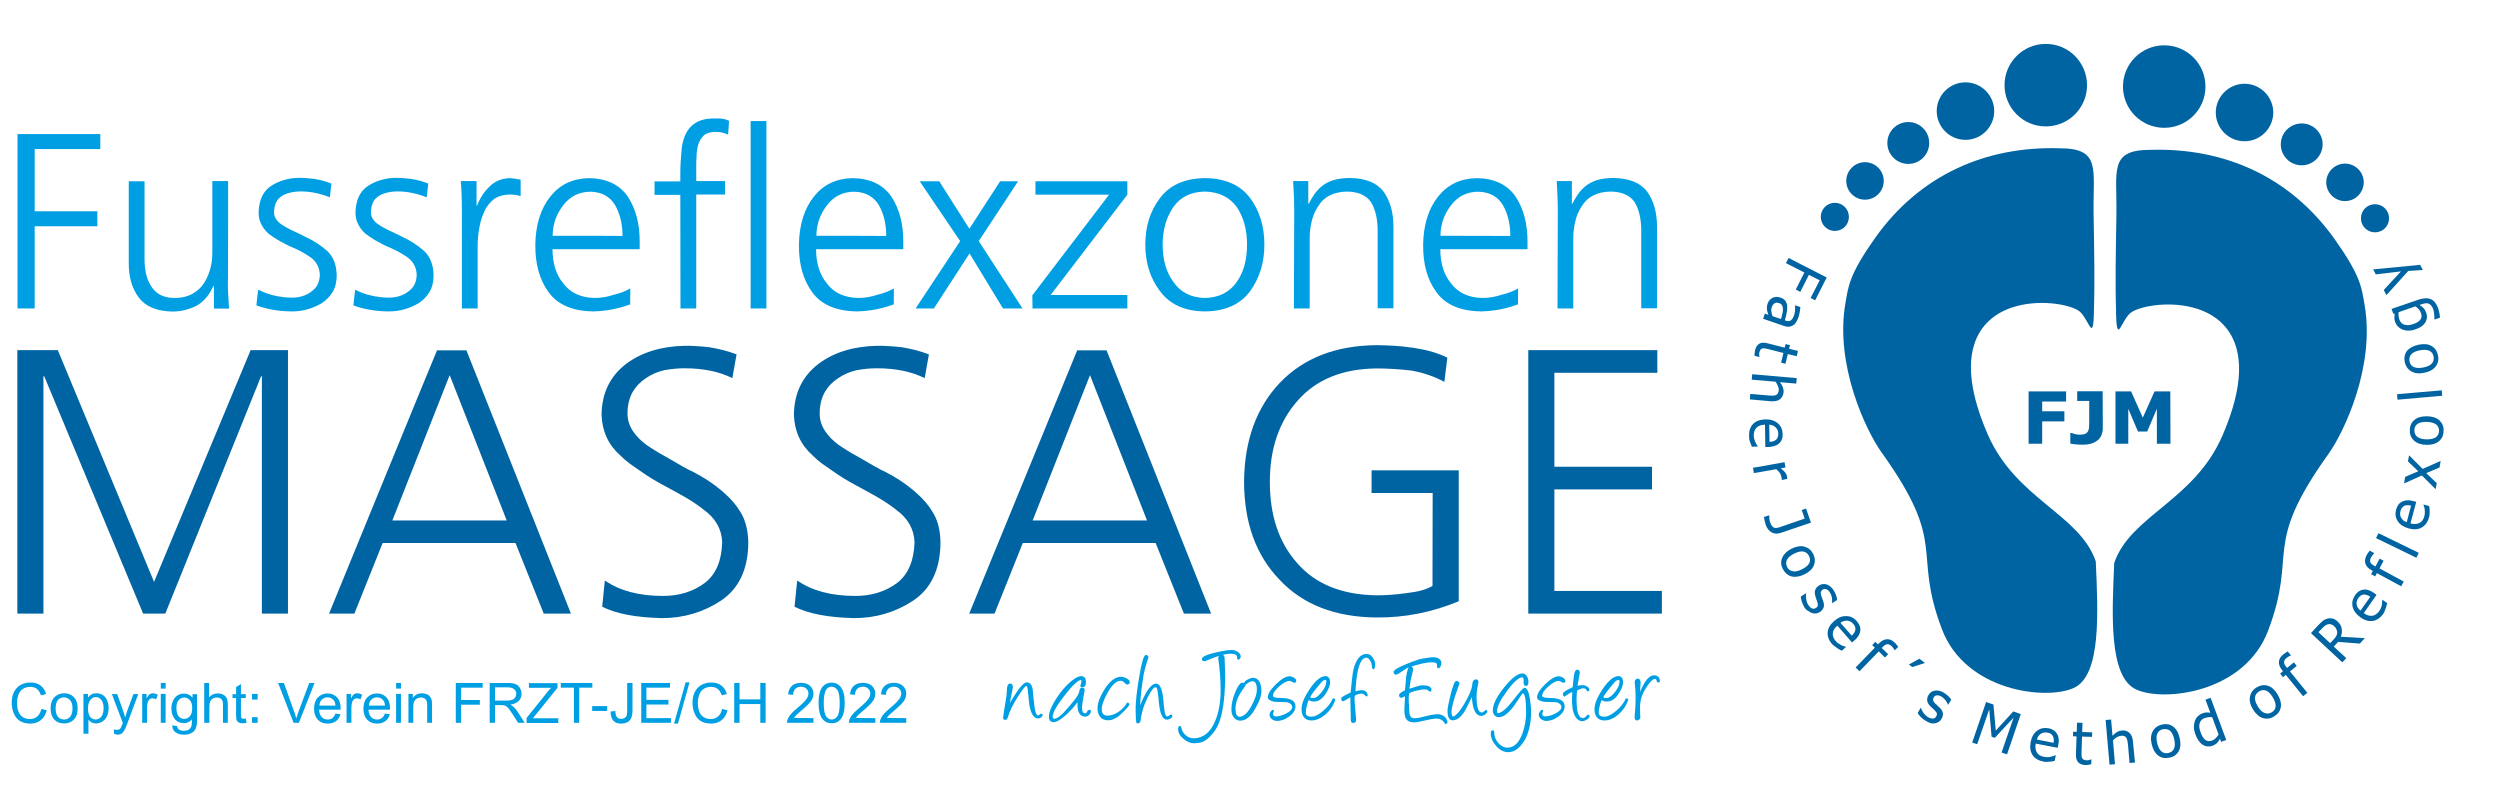
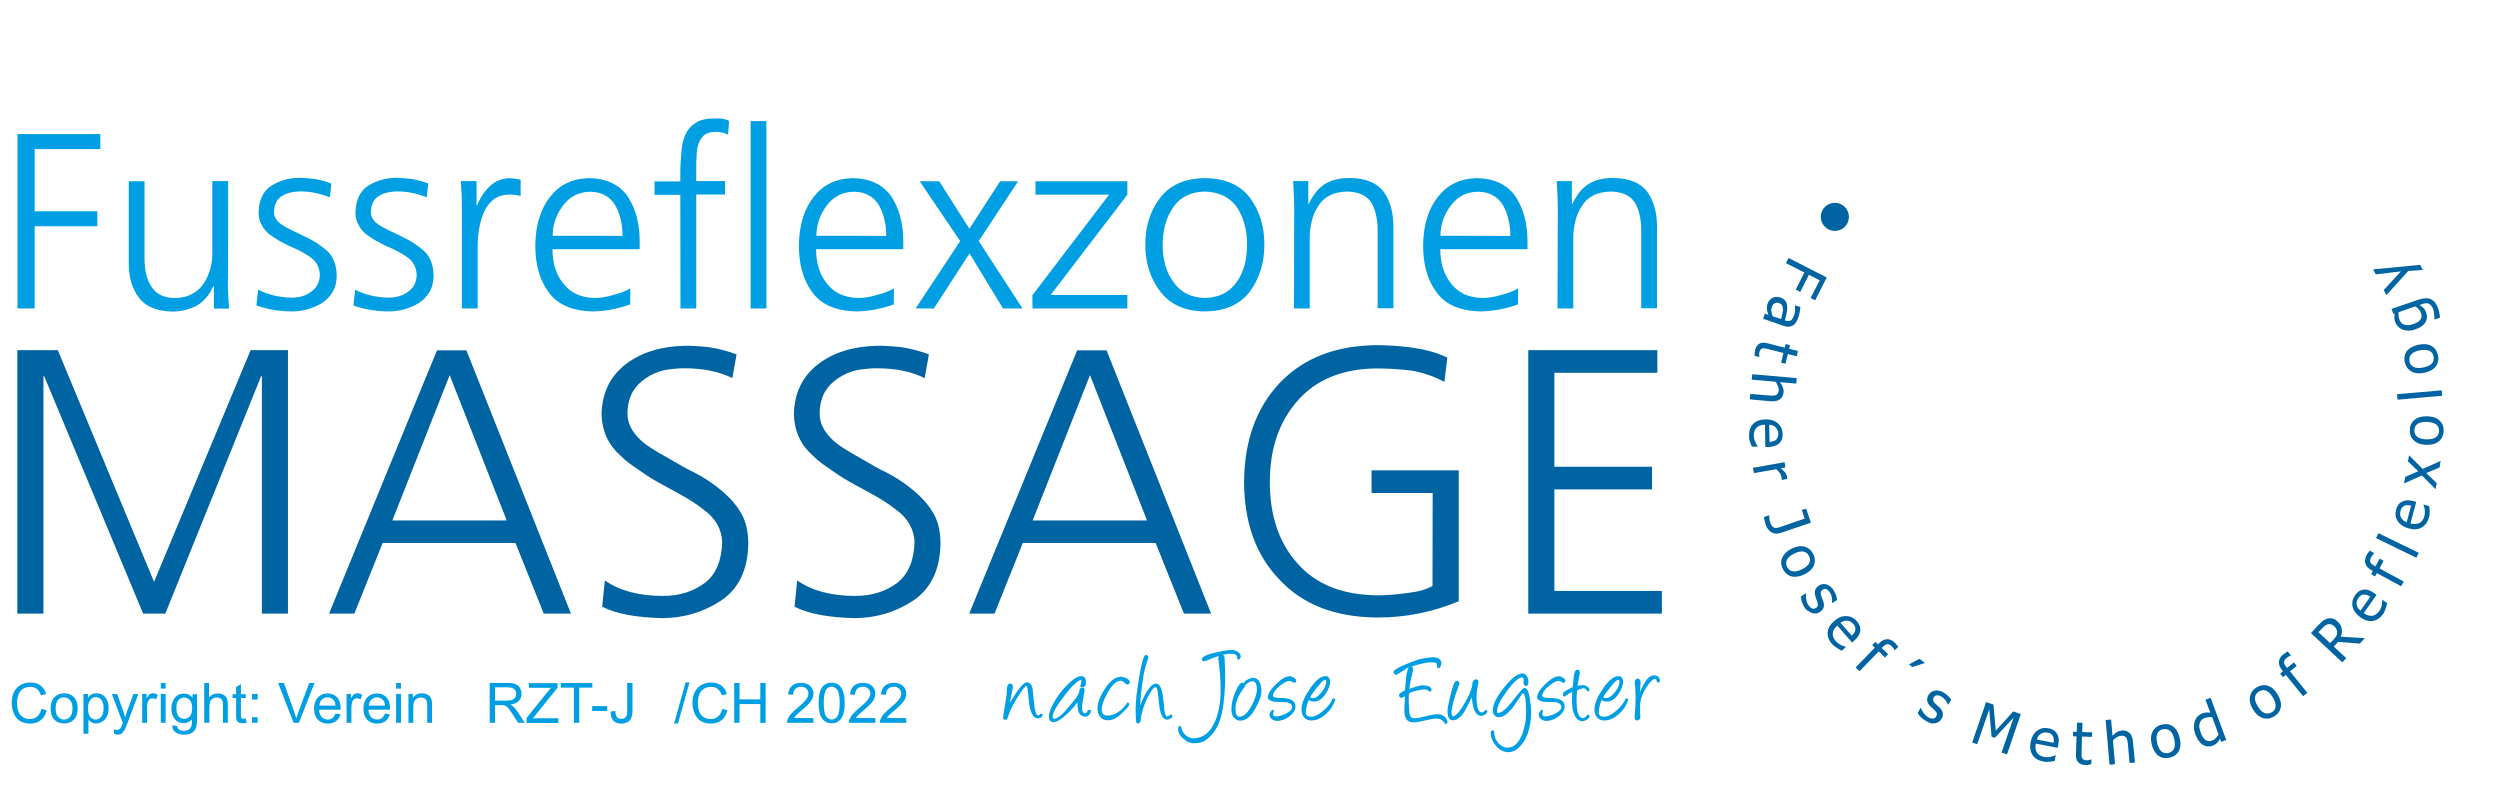
<svg xmlns="http://www.w3.org/2000/svg" xmlns:xlink="http://www.w3.org/1999/xlink" version="1.1" id="Ebene_1" x="0px" y="0px" viewBox="0 0 1600 512" enable-background="new 0 0 1600 512" xml:space="preserve">
  <g>
    <g>
      <path fill="#0064A3" d="M978.1,392.7h85.5v-14.5h-68.8v-65h62.5v-14.5h-62.5v-60.1h65.9v-14.5h-82.6L978.1,392.7L978.1,392.7z     M916.8,375c-3.9,2.3-9.4,3.8-16.7,4.6c-7.1,1-13.4,1.4-19.1,1.4c-22.2-0.3-39.1-7.2-50.7-20.5c-11.8-13.2-17.6-30.5-17.6-52.1    c0-21.4,6-38.7,17.9-52.1c11.9-13.5,28.7-20.3,50.5-20.5c7.4,0,14.9,0.5,22.5,1.4c7.6,1.4,14.5,3.8,20.8,7.2l1.9-15.5    c-6.3-3.1-13.5-5.1-21.7-6.3c-4.3-0.6-8.5-1.1-12.3-1.3c-3.9-0.2-7.6-0.4-11.1-0.4c-26.2,0.2-46.9,8.2-62.1,24.1    c-15,15.8-22.6,36.8-22.9,63c0,26.4,7.6,47.4,22.7,63c14.8,15.9,35.6,24,62.3,24.2c17.9,0.1,35.3-3.3,52.4-10.4V301h-55.8v14.5    h39.1L916.8,375L916.8,375z M697.6,240.1l36.5,93h-73.2C660.9,333,697.6,240.1,697.6,240.1z M620.3,392.7h16.2l18.1-45.2h85    l18.1,45.2h17.4l-66.9-168.5h-18.8C689.4,224.1,620.3,392.7,620.3,392.7z M508.5,388.3c8.9,4.5,21.6,6.9,38.1,7.3    c13.8,0,26.4-3.7,37.7-11.1c11.4-7.6,17.3-19.7,17.6-36.5c0-6.4-1-12-3.1-16.7c-1.1-2.4-2.5-4.7-4-6.8c-1.5-2.1-3.2-4-4.9-5.8    c-7.2-7.2-16.1-13.4-26.6-18.3c-2.4-1.3-4.8-2.6-7.1-4s-4.6-2.7-6.9-4c-4.8-2.6-9-5.2-12.6-7.7c-3.7-2.7-6.6-5.7-8.7-8.9    c-2.3-3.5-3.4-7.2-3.4-11.1c0-5.3,1.1-10,3.4-14c2.1-3.5,4.9-6.4,8.5-8.7c3.5-2.4,7.5-4.1,11.8-5.1c4.5-0.8,8.8-1.2,12.8-1.2    c12.1,0,22.3,2.1,30.7,6.3l2.7-15.2c-5.5-2.1-11.3-3.6-17.6-4.6c-3.1-0.3-5.8-0.6-8.3-0.7c-2.5-0.2-4.9-0.2-7.1-0.2    c-15.3,0.3-27.9,4.2-37.7,11.6c-10.3,7.9-15.5,18.7-15.7,32.4c0.3,10.6,4.3,19.4,12.1,26.3c1.8,1.8,3.7,3.5,5.9,5.1    s4.4,3.1,6.6,4.6c2.3,1.6,4.5,3.1,6.9,4.6c2.3,1.4,4.7,2.8,7.1,4.1l7.2,3.9c2.4,1.3,4.7,2.6,7,3.9s4.4,2.6,6.5,4s4,2.8,5.8,4.2    c7.7,5.5,11.7,12.4,12.1,20.8c-0.3,11.9-4,20.6-10.9,26.1c-7.4,5.6-16.4,8.5-27,8.5c-15.3,0-27.7-3.3-37.2-9.9L508.5,388.3    L508.5,388.3z M385.4,388.3c8.9,4.5,21.6,6.9,38.2,7.3c13.8,0,26.4-3.7,37.7-11.1c11.4-7.6,17.3-19.7,17.6-36.5    c0-6.4-1.1-12-3.1-16.7c-1.1-2.4-2.5-4.7-4-6.8c-1.5-2.1-3.2-4-4.9-5.8c-7.2-7.2-16.1-13.4-26.6-18.3c-2.4-1.3-4.8-2.6-7.1-4    c-2.3-1.4-4.6-2.7-6.9-4c-4.8-2.6-9-5.2-12.6-7.7c-3.7-2.7-6.6-5.7-8.7-8.9c-2.3-3.5-3.4-7.2-3.4-11.1c0-5.3,1.1-10,3.4-14    c2.1-3.5,4.9-6.4,8.4-8.7c3.5-2.4,7.5-4.1,11.8-5.1c4.5-0.8,8.8-1.2,12.8-1.2c12.1,0,22.3,2.1,30.7,6.3l2.7-15.2    c-5.5-2.1-11.3-3.6-17.6-4.6c-3.1-0.3-5.8-0.6-8.3-0.7c-2.5-0.2-4.9-0.2-7.1-0.2c-15.3,0.3-27.8,4.2-37.7,11.6    c-10.3,7.9-15.5,18.7-15.7,32.4c0.3,10.6,4.3,19.4,12.1,26.3c1.8,1.8,3.7,3.5,5.9,5.1c2.2,1.6,4.4,3.1,6.6,4.6    c2.3,1.6,4.5,3.1,6.9,4.6c2.3,1.4,4.7,2.8,7.1,4.1l7.2,3.9c2.4,1.3,4.7,2.6,7,3.9s4.4,2.6,6.5,4s4,2.8,5.8,4.2    c7.7,5.5,11.7,12.4,12.1,20.8c-0.3,11.9-3.9,20.6-10.9,26.1c-7.4,5.6-16.4,8.5-27,8.5c-15.3,0-27.7-3.3-37.2-9.9L385.4,388.3    L385.4,388.3z M287.8,240.1l36.5,93h-73.2L287.8,240.1z M210.6,392.7h16.2l18.1-45.2h85l18.1,45.2h17.4l-66.9-168.5h-18.8    C279.6,224.1,210.6,392.7,210.6,392.7z M11.1,392.7h16.7V240.8h0.5l63.3,151.9h14.2l61.3-151.9h0.5v151.9h16.7V224.1h-23.9    L98.6,372.4L37,224.1H11.1V392.7z" />
      <path fill="#009FE3" d="M996.8,197.4h10.1v-45.1c0-3.4,0.4-7,1.3-10.7c0.8-3.5,2.2-6.7,4-9.4c3.7-6.3,10-9.5,18.9-9.6    c7,0.2,12,2.4,15,6.7c2.9,4.7,4.3,10.9,4.3,18.5v49.5h10.1v-52.1c0-9.2-2.1-16.6-6.2-22.4c-4.3-5.8-11.5-8.7-21.6-8.9    c-4.2,0-7.7,0.5-10.7,1.4c-3,1-5.5,2.3-7.5,4c-1.9,1.6-3.5,3.4-4.8,5.3s-2.4,3.8-3.4,5.8h-0.3v-14.5h-9.7c0.2,3.3,0.4,6.6,0.5,9.7    c0.1,3.2,0.2,6.3,0.2,9.4L996.8,197.4L996.8,197.4z M921.9,150.9c0-7,2.2-13.5,6.6-19.3c4.4-5.9,10.2-8.8,17.4-8.9    c7.3,0.1,12.7,3,16.1,8.8c3.1,5.6,4.6,12.1,4.6,19.5L921.9,150.9L921.9,150.9z M971.6,184.6c-1.3,0.7-2.8,1.5-4.6,2.2    s-3.7,1.3-5.8,1.8c-4.2,1.4-8.3,2.1-12.5,2.1c-8.9-0.2-15.5-3.3-20-9.3c-4.6-5.6-6.9-12.9-6.9-21.9h55.8v-5.1    c0-11.2-2.5-20.7-7.5-28.4c-5.3-7.8-13.6-11.8-24.9-12c-10.5,0.2-18.8,4.2-24.8,11.8c-6.2,7.8-9.4,18.1-9.6,30.8    c-0.1,12.4,2.7,22.5,8.5,30.4c5.8,8,15.3,12.1,28.6,12.3c8.2-0.2,16.1-1.7,23.6-4.5L971.6,184.6L971.6,184.6z M828.1,197.4h10.1    v-45.1c0-3.4,0.4-7,1.3-10.7c0.8-3.5,2.2-6.7,4-9.4c3.7-6.3,10-9.5,18.9-9.6c7,0.2,12,2.4,15,6.7c2.9,4.7,4.3,10.9,4.3,18.5v49.5    h10.1v-52.1c0-9.2-2.1-16.6-6.2-22.4c-4.3-5.8-11.5-8.7-21.6-8.9c-4.2,0-7.7,0.5-10.7,1.4c-3,1-5.5,2.3-7.5,4    c-1.9,1.6-3.5,3.4-4.8,5.3s-2.4,3.8-3.4,5.8h-0.3v-14.5h-9.7c0.2,3.3,0.4,6.6,0.5,9.7c0.1,3.2,0.2,6.3,0.2,9.4L828.1,197.4    L828.1,197.4z M751.1,132.3c4.5-6.3,11.1-9.5,20-9.7c8.9,0.2,15.7,3.5,20.3,9.7c4.5,6.6,6.7,14.7,6.7,24.3c0,9.8-2.2,17.8-6.7,24    c-4.6,6.5-11.3,9.9-20.3,10.1c-8.8-0.2-15.5-3.6-20-10.1c-4.7-6.3-7-14.3-7-24C744.1,147.1,746.4,139,751.1,132.3 M742.3,186.2    c6.3,8.6,15.9,13,28.8,13.1c13.1-0.1,22.8-4.5,29.1-13.1c6-8.4,9-18.3,9-29.6c0-11.6-3-21.5-9-29.7c-6.3-8.5-16-12.8-29.1-12.9    c-13,0.2-22.6,4.5-28.8,12.9c-6.2,8.1-9.3,18-9.3,29.7C733,168.1,736.1,178,742.3,186.2 M660.8,197.4h60.7v-8.6h-49.1l49.1-64.2    V116h-58.8v8.6h47.1L660.7,189L660.8,197.4L660.8,197.4z M586,197.4h11.7l22.8-35.2l21.4,35.2h12.5l-28-43.1l25.2-38.3h-11.5    l-19.7,30.4L601.1,116h-12.5l25.9,38.3L586,197.4L586,197.4z M522.5,150.9c0-7,2.2-13.5,6.6-19.3c4.4-5.9,10.2-8.8,17.4-8.9    c7.3,0.1,12.7,3,16.1,8.8c3.1,5.6,4.6,12.1,4.6,19.5C567.2,150.9,522.5,150.9,522.5,150.9z M572.1,184.6c-1.3,0.7-2.8,1.5-4.6,2.2    s-3.7,1.3-5.8,1.8c-4.2,1.4-8.3,2.1-12.5,2.1c-8.8-0.2-15.5-3.3-20-9.3c-4.6-5.6-6.9-12.9-6.9-21.9h55.8v-5.1    c0-11.2-2.5-20.7-7.5-28.4c-5.3-7.8-13.6-11.8-24.9-12c-10.5,0.2-18.8,4.2-24.8,11.8c-6.2,7.8-9.4,18.1-9.6,30.8    c-0.1,12.4,2.7,22.5,8.5,30.4c5.8,8,15.3,12.1,28.6,12.3c8.2-0.2,16.1-1.7,23.6-4.5L572.1,184.6L572.1,184.6z M480.4,197.4h10.1    V77.5h-10.1V197.4z M435.5,197.4h10.1v-72.9H464v-8.6h-18.4v-11c0-1.4,0.1-2.8,0.2-4.3c0-2.8,0.3-5.4,1-7.8    c0.6-2.3,1.9-4.4,3.7-6.2c1.8-1.5,4.3-2.2,7.5-2.2c3,0,5.6,0.6,8,1.8l0.6-8.8c-1-0.6-2.3-1.1-4.2-1.4c-0.9-0.1-1.8-0.2-2.7-0.2    h-2.6c-5.1,0-9.1,1-12,2.9c-2.9,1.8-5.1,4.4-6.6,7.8c-1.4,3.2-2.2,6.8-2.4,10.9c-0.2,2.1-0.4,4.3-0.5,6.4s-0.2,4.3-0.2,6.4v5.9    h-16.5v8.6h16.5L435.5,197.4L435.5,197.4z M353.7,150.9c0-7,2.2-13.5,6.6-19.3c4.4-5.9,10.2-8.8,17.4-8.9c7.3,0.1,12.7,3,16.1,8.8    c3.1,5.6,4.6,12.1,4.6,19.5C398.5,150.9,353.7,150.9,353.7,150.9z M403.4,184.6c-1.3,0.7-2.8,1.5-4.6,2.2    c-1.8,0.7-3.7,1.3-5.8,1.8c-4.2,1.4-8.3,2.1-12.5,2.1c-8.8-0.2-15.5-3.3-20-9.3c-4.6-5.6-6.9-12.9-6.9-21.9h55.8v-5.1    c0-11.2-2.5-20.7-7.5-28.4c-5.3-7.8-13.6-11.8-24.9-12c-10.5,0.2-18.8,4.2-24.8,11.8c-6.2,7.8-9.4,18.1-9.6,30.8    c-0.1,12.4,2.7,22.5,8.5,30.4c5.8,8,15.3,12.1,28.6,12.3c8.2-0.2,16.1-1.7,23.6-4.5L403.4,184.6L403.4,184.6z M295.6,197.4h10.1    v-40.3c0-3.9,0.4-7.8,1.1-11.5c0.6-3.6,1.7-7.1,3.2-10.4c1.6-3.3,3.7-5.9,6.2-7.8c2.6-1.8,5.8-2.8,9.7-2.9c2.7,0,5.1,0.3,7.3,1    V115c-2.1-0.5-4.5-0.8-7-1c-5.2,0.2-9.5,2-12.8,5.3c-3.5,3.3-6.2,7.4-8.1,12.3H305v-15.7h-10.1c0.2,2.3,0.4,5,0.5,8.1    c0.1,3,0.2,6.4,0.2,10.1V197.4L295.6,197.4z M226.2,195.5c7.3,2.6,15,3.8,22.8,3.8c6.7,0,13.1-1.8,19-5.3c2.9-1.9,5.2-4.3,6.9-7.2    c1.7-2.8,2.6-6.3,2.6-10.7c-0.2-6.7-2.2-11.9-6.1-15.5c-4.2-3.7-8.8-6.7-13.9-9c-1.2-0.6-2.4-1.3-3.6-1.8    c-1.2-0.6-2.4-1.1-3.6-1.7c-1.2-0.5-2.3-1.1-3.4-1.7c-1.1-0.6-2.2-1.1-3.1-1.7c-2-1.2-3.6-2.4-4.6-3.8c-1.2-1.5-1.8-3.1-1.8-4.8    c0-2.7,0.5-4.9,1.4-6.7c0.7-1.6,2-2.9,3.7-4c3-1.9,7.1-2.9,12.5-2.9c6.1,0.1,12.1,1.4,18.1,3.8l1-8.8c-3.4-1.4-7.1-2.4-11-3    c-1.8-0.2-3.5-0.4-5-0.5s-2.9-0.2-4.1-0.2c-6.9,0-13,1.7-18.2,5c-5.3,3.3-8.1,9.1-8.3,17.3c0,2.9,0.6,5.4,1.8,7.5    c0.5,1.2,1.2,2.2,2,3.2s1.6,1.9,2.5,2.7c2.2,1.7,4.4,3.1,6.4,4.3l3.5,1.9c1.2,0.6,2.3,1.2,3.5,1.8c5.1,2,9.6,4.4,13.6,7.2    c3.7,2.7,5.7,6.4,5.9,11.3c-0.2,4.7-2,8.2-5.3,10.5c-3.4,2.7-7.7,4-12.8,4c-8.1-0.2-15.2-1.9-21.3-5.1    C227.2,185.6,226.2,195.5,226.2,195.5z M164.1,195.5c7.4,2.6,15,3.8,22.9,3.8c6.7,0,13-1.8,19-5.3c2.9-1.9,5.2-4.3,6.9-7.2    c1.7-2.8,2.6-6.3,2.6-10.7c-0.2-6.7-2.2-11.9-6.1-15.5c-4.2-3.7-8.8-6.7-13.9-9c-1.2-0.6-2.4-1.3-3.6-1.8    c-1.2-0.6-2.4-1.1-3.6-1.7c-1.2-0.5-2.3-1.1-3.4-1.7c-1.1-0.6-2.2-1.1-3.1-1.7c-2-1.2-3.6-2.4-4.6-3.8c-1.2-1.5-1.8-3.1-1.8-4.8    c0-2.7,0.5-4.9,1.4-6.7c0.7-1.6,2-2.9,3.7-4c3-1.9,7.1-2.9,12.5-2.9c6.1,0.1,12.1,1.4,18.1,3.8l1-8.8c-3.4-1.4-7.1-2.4-11-3    c-1.8-0.2-3.5-0.4-5-0.5s-2.9-0.2-4.1-0.2c-6.9,0-13,1.7-18.2,5c-5.3,3.3-8.1,9.1-8.3,17.3c0,2.9,0.6,5.4,1.8,7.5    c0.5,1.2,1.2,2.2,2,3.2s1.6,1.9,2.5,2.7c2.2,1.7,4.4,3.1,6.4,4.3l3.5,1.9c1.2,0.6,2.3,1.2,3.5,1.8c5.1,2,9.6,4.4,13.6,7.2    c3.7,2.7,5.7,6.4,5.9,11.3c-0.2,4.7-2,8.2-5.3,10.5c-3.4,2.7-7.7,4-12.8,4c-8.1-0.2-15.2-1.9-21.2-5.1    C165,185.6,164.1,195.5,164.1,195.5z M146,115.9h-10.1V161c0,1.7-0.1,3.4-0.2,5.1c-0.2,1.7-0.5,3.4-0.9,5.1    c-0.9,3.5-2.2,6.7-4,9.6c-1.8,3-4.3,5.3-7.3,7c-3.2,1.9-7.1,2.9-11.7,2.9c-6.7,0-11.6-2.3-14.7-7c-3.1-4.4-4.6-10.4-4.6-18.2V116    H82.4v52c-0.1,9.1,2,16.5,6.4,22.4c4.3,5.8,11.4,8.7,21.4,9c4,0,7.7-0.6,10.9-1.8c2.9-0.9,5.4-2.1,7.5-3.8c2-1.7,3.7-3.5,5-5.4    c0.6-0.9,1.2-1.8,1.6-2.7l1.4-2.7h0.3v14.5h9.7c-0.2-3.3-0.4-6.5-0.6-9.7c-0.2-3.2-0.2-6.3-0.1-9.4C146,178.2,146,115.9,146,115.9    z M11.2,197.4h11v-52.6h40.1v-9.6H22.2V95.4h42v-9.6h-53C11.2,85.8,11.2,197.4,11.2,197.4z" />
    </g>
    <g>
      <path fill="#009FE3" d="M646.3,449.9l0.6-1c4.8-8.1,8.2-12.2,10.2-12.2c1.9,0,3.2,1.4,3.8,4.2c0.2,2.1,0.4,4.3,0.6,6.4    c0.4,3.5,0.6,5.5,0.7,5.9c0.5,3.1,1.3,4.7,2.2,4.7c0.4,0,1-0.4,1.7-1.2l1.2,0.4c0,0.9-0.3,1.6-1.1,2.1c-0.6,0.4-1.2,0.6-1.7,0.6    c-3.2,0-5.2-3.6-6-10.9c-0.1-1.7-0.4-4.1-0.7-7.1c-0.2-1.8-0.6-2.8-0.9-2.8c-0.8,0-2.6,2.4-5.6,7.1s-5.1,9.1-6.3,13    c-0.3,1.1-0.9,1.6-1.6,1.6c-1,0-1.5-0.5-1.4-1.5c0-0.4,0.7-5.1,2.2-14.2c0.1-1.1,0.2-2.7,0.3-4.7c0.2-1.8,0.8-2.8,2-2.8    c0.7,0,1.1,0.2,1.4,0.7c0.1,0.5,0.3,1,0.4,1.5L646.3,449.9L646.3,449.9z" />
      <path fill="#009FE3" d="M692.8,458.3c-2.1-0.8-3.2-3.2-3.2-7.5v-1.4c-2.2,3-4.6,5.7-7.3,8.1c-3.4,3.1-6.1,4.7-8.1,4.7    c-0.6,0-1.2-0.2-1.7-0.5c-0.8-0.6-1.2-1.6-1.2-3c0-2.8,1.5-6.6,4.5-11.3c2.9-4.6,6.1-8.3,9.5-11.2c3.8-3.2,6.6-4.2,8.4-3    c0.9,0.5,1.3,1.7,1.3,3.4c0,2.1-0.7,3.2-2.1,3.3c-1,0.1-1.5-0.3-1.5-1c0-0.1,0-0.2,0.1-0.3c0.4-1.1,0.6-2,0.6-2.8    c0-0.5-0.1-0.7-0.2-0.7c-2.2,0.4-5.8,3.8-10.8,10.3c-5,6.4-7.4,10.9-7.4,13.3c0,0.8,0.4,1.3,1.1,1.3c1.9,0,5-2.5,9.2-7.6    c2.9-3.5,4.5-5.4,4.7-5.8c1.3-1.8,2-3.4,2.2-4.9c0.1-1,0.6-1.5,1.6-1.5c1.4,0,1.9,0.7,1.6,2c-1.1,5.8-1.6,9.3-1.6,10.5    c0,2.3,0.5,3.6,1.5,3.8c0.4,0.1,0.7,0,1.1-0.2c0.3-0.2,0.5-0.4,0.6-0.6c0.2-1,0.8-1.4,1.7-1.4c0.5,0,0.8,0.3,0.8,0.9    c0,0.2-0.1,0.6-0.2,0.9c-0.7,1.7-2,2.6-3.8,2.6C693.9,458.6,693.3,458.4,692.8,458.3L692.8,458.3z" />
      <path fill="#009FE3" d="M721.5,438.1c-0.5,0-1.2-0.4-1.9-1.2s-1.5-1.2-2.3-1.2c-2.8,0-5.6,2.5-8.4,7.6c-2.5,4.5-3.8,8-3.8,10.5    c0,2.8,1.2,4.2,3.6,4.2c2.3,0,4.7-0.8,7-2.3c2.1-1.4,4-3.3,5.5-5.7c0.1-0.2,0.3-0.4,0.5-0.4c0.3,0,0.5,0.2,0.8,0.5    c0.2,0.4,0.3,0.6,0.3,0.9c-0.2,0.7-1.4,2.2-3.8,4.5c-2.1,2.1-3.4,3.2-3.9,3.5c-2.2,1.2-3.6,1.8-4.2,1.8c-0.1,0-0.4,0-0.9,0.1    s-0.8,0.1-0.8,0.1c-2.3,0-4.1-0.8-5.3-2.5c-1-1.4-1.5-3.1-1.5-5.2c0-3.3,1.5-7.3,4.4-12c3.4-5.4,7-8.2,10.8-8.2    c0.6,0,1.6,0.3,2.9,0.8c1.6,0.7,2.5,1.6,2.6,2.6c0,0.4-0.1,0.8-0.5,1.1S721.8,438.2,721.5,438.1L721.5,438.1z" />
      <path fill="#009FE3" d="M729.7,451.4l0.3-0.7c3.6-8.8,6.9-13.2,9.9-13.2c2.5,0,4.1,3.7,4.7,11c0.1,1.7,0.4,4.1,0.8,7.2    c0.4,1.9,0.9,2.8,1.5,2.8c0.5,0,1-0.2,1.5-0.6c0.4-0.4,0.7-0.6,0.9-0.6c0.6,0,1,0.3,1,1c0,0.6-0.5,1.2-1.4,1.7    c-0.8,0.4-1.5,0.6-2,0.6c-2.8,0-4.5-3.6-5.2-10.9c-0.1-1.7-0.4-4.1-0.8-7.1c-0.3-1.8-0.7-2.8-1.2-2.8c-1.3,0-3,2.1-5,6.2    c-2.8,5.5-4.3,10.7-4.8,15.6c0,0.3-0.2,0.6-0.6,0.9c-0.4,0.3-0.8,0.5-1.2,0.5s-0.6-0.2-0.8-0.5c-0.3-0.9-0.5-3.7-0.5-8.6    c0-4.7,0.7-11.4,2.2-20.2c1.6-9.7,3-14.5,4.3-14.5c1.1,0,1.7,0.6,1.7,1.6c0,0-0.4,1.3-1.2,3.7c-0.8,2.6-1.4,4.9-1.8,6.9    C730.7,439.4,729.9,446.1,729.7,451.4L729.7,451.4z" />
      <path fill="#009FE3" d="M779.7,463.7c-1.2,2.7-2.9,5.2-5,7.4c-2.6,2.7-5.3,4.2-7.9,4.4c-1.7,0.1-2.5,0.2-2.5,0.2    c-2.3,0-4.5-0.9-6.7-2.7c-2.4-1.9-3.6-4-3.6-6.4c0-1.3,0.4-2,1.2-2c0.5,0,0.7,0.4,0.9,1.2c0.3,1.8,1.2,3.4,2.7,4.7    c1.5,1.3,3.2,2,5,2c6.2,0,10.8-3.7,13.9-11c2.3-5.5,3.5-12.1,3.5-19.7c0-6.5-0.5-13.2-1.5-20.2c-0.1-0.6,0-1.1,0.4-1.7    c0.4-0.7,1-1,1.7-1c0.9,0,1.5,0.5,1.8,1.4c0.1,0.3,0.2,1.1,0.2,2.4c0.2,4.4,0.3,8.1,0.3,11.4C783.9,447.5,782.5,457.4,779.7,463.7    L779.7,463.7z M793.5,421.6c-0.6,0.8-1.2,0.8-1.7,0.1V421c0-1.1-0.5-1.9-1.6-2.3c-0.5-0.2-1.5-0.3-2.9-0.3    c-3.3,0-8.1,1.4-14.4,4.1c-1.1,0.5-1.7,0.7-1.9,0.7c-1.2,0-1.8-0.5-1.8-1.4c0-1.4,2.8-2.8,8.4-4.1c4.7-1.1,8.3-1.7,10.6-1.7    c1.3,0,2.5,0.3,3.7,1c1.4,0.8,2.2,1.9,2.2,3.4C794,420.7,793.8,421.1,793.5,421.6L793.5,421.6z" />
      <path fill="#009FE3" d="M794.4,461.2c-1.9,0.2-3.5-0.5-4.7-2c-1.1-1.3-1.6-3-1.6-5.1c0-3.5,0.8-7.2,2.5-11.2c1.6-4,3.2-6,4.6-6    c1.3,0,1.9,0.6,1.9,1.6c0,0.3-0.4,1-1.1,1.9c-3.5,4.7-5.3,9-5.3,13.1c0,3.5,0.9,5.2,2.6,5.2c2.6,0,5.2-2.4,7.8-7.2    c2.2-4.2,3.3-7.5,3.3-10c0-3.6-0.9-5.5-2.7-5.5c-1.4,0-2.9,0.7-4.4,2.2l-0.5-0.3c-0.3-0.2-0.5-0.4-0.5-0.8c0-0.8,0.8-1.5,2.4-2.3    c1.3-0.6,2.3-1,3-1c3.6,0,5.5,2.8,5.6,8.4c0.1,2.7-1.1,6.3-3.6,10.7C800.9,458.2,797.8,460.9,794.4,461.2L794.4,461.2z" />
      <path fill="#009FE3" d="M828.3,437c-0.1,0-0.6-0.2-1.3-0.6s-1.3-0.6-1.7-0.6c-1.5-0.1-3.6,1-6.4,3.3c-2.8,2.4-4.2,4.5-4.2,6.2    c0,0.9,1.6,1.4,4.9,1.4c6.3,0,9.5,1.8,9.5,5.3c0,2.5-1.4,4.7-4.2,6.7c-2.5,1.8-5.1,2.7-7.6,2.7c-1.1,0-2.2-0.4-3.1-1    c-1.1-0.8-1.7-1.8-1.7-3.1c0-0.5,0.2-1.1,0.7-1.8c0.5-0.8,1.1-1.2,1.6-1.2c0.1,0,0.3,0,0.5,0.1c-0.1,0.8-0.2,1.4-0.4,1.8    c-0.1,0.2-0.1,0.5-0.1,0.8c0,1,0.6,1.5,1.8,1.5c1.9,0,4-0.6,6.4-1.8c2.7-1.3,4-2.8,4-4.2c0-0.9-0.5-1.7-1.4-2.3    c-0.8-0.5-1.6-0.8-2.5-0.8l-6.5-0.2c-1.1,0-2.1-0.3-3.1-0.7c-1.4-0.5-2.1-1.3-2.1-2.2c0-2.2,1.7-5,5.2-8.4s6.4-5.1,8.8-5.1    c0.7,0,1.5,0.3,2.5,0.8c1.1,0.6,1.7,1.3,1.7,2.1C829.4,436.6,829.1,437,828.3,437L828.3,437z" />
      <path fill="#009FE3" d="M837.7,448.1c-0.4,0.4-0.8,1.4-1.3,3.3c-0.5,1.8-0.7,3.4-0.7,4.7c0,1.7,1.2,2.6,3.5,2.6    c2.2,0,4.8-1.3,7.8-3.9c2.9-2.5,4.9-5.1,6-7.8h1.1c0.4,0.4,0.6,0.8,0.4,1.1c-1.3,3.8-3.5,6.9-6.5,9.4c-2.9,2.4-5.8,3.6-8.7,3.6    c-2.1,0-3.8-0.7-4.9-2.2c-1.1-1.4-1.5-3.3-1.4-5.7c0.2-3.4,2-7.5,5.4-12.5c3.6-5.3,7-8,10-8c1,0,1.8,0.5,2.3,1.4    c0.4,0.7,0.6,1.4,0.6,2.2c0,2.2-0.9,4.7-2.8,7.6c-2.2,3.4-4.7,5.1-7.5,5.1c-1.3,0-2.4-0.3-3.1-0.9L837.7,448.1L837.7,448.1z     M847.9,435.2c-0.9,0.2-1.6,0.7-2.3,1.6c-4.7,5.5-7,8.6-7,9.5c0,0.2,0.5,0.4,1.5,0.5c1.8,0.1,3.7-1.2,5.7-3.8c2-2.5,3-4.8,3-6.8    C848.9,435.3,848.6,435,847.9,435.2L847.9,435.2z" />
-       <path fill="#009FE3" d="M879,428.4c-0.5-0.2-0.8-0.6-0.9-1.3c-0.1-0.6-0.1-1.1-0.2-1.7c-0.1-0.9-0.5-1.9-1.2-2.9    c-0.7-1.1-1.5-1.6-2.3-1.6c-2.3,0-4.1,2.8-5.4,8.4c-0.6,2.8-1.2,7.2-1.5,13.1c0.3,0,0.9-0.2,1.8-0.4c0.8-0.2,1.4-0.3,1.9-0.3    c2,0,3.3,0.7,3.9,2.3c0.1,0.3,0.2,0.5,0.2,0.8c0,0.5-0.2,0.8-0.5,0.9s-0.8-0.1-1.2-0.7c-0.7-0.8-1.4-1.1-2.4-1.1    c-0.7,0-1.5,0.2-2.4,0.5s-1.5,0.6-1.7,1c-0.1,0.2-0.2,0.8-0.2,1.8c0,1.4,0.2,3.8,0.5,7.3s0.5,5.5,0.5,6c0,1.5-0.6,2.2-1.8,2.2    s-1.7-0.8-1.6-2.4c0-0.4,0-0.5,0-0.5c0-1.1-0.1-5.6-0.3-13.5c-0.7,0.4-1.9,1-3.5,2c-0.6,0.4-1,0.5-1.1,0.5c-0.8,0-1.2-0.6-1.2-1.7    c0-0.4,0.1-0.6,0.3-0.8c0.6-0.5,2.3-1.5,5.1-2.8l0.6-0.3c0.7-7.6,1.3-12.5,1.8-14.7c1.7-6.7,4.5-10,8.6-10c1.4,0,2.7,0.8,3.8,2.4    c1,1.4,1.5,2.8,1.5,4.3C880.1,427.1,879.8,428.1,879,428.4L879,428.4z" />
      <path fill="#009FE3" d="M920.6,427.7c-0.3,0-0.6-0.1-0.7-0.3c-0.1-0.2-0.2-0.5-0.2-0.8v-0.8c0-0.8-0.3-1.3-0.8-1.6    c-0.5-0.2-1.3-0.3-2.7-0.3c-3.6,0-8.7,1.2-15.3,3.5c-0.3,0.1-1.5,0.9-3.6,2.3s-3.3,2.1-3.6,2.1c-1.2,0-1.8-0.6-1.8-1.8    c0-1,2.4-2.6,7.2-4.6c3.3-1.4,6.4-2.6,9.4-3.5c1-0.3,3.4-0.7,7.3-1.2c0.4,0,0.8-0.1,1.2-0.1c1.5,0,2.8,0.3,3.8,0.9    c1.1,0.7,1.7,1.7,1.7,2.9c0,0.8-0.3,1.7-0.8,2.6C921.4,427.4,921,427.6,920.6,427.7L920.6,427.7z M902,440.8    c0.5-0.1,1.9-0.6,4.2-1.3c1.7-0.6,3.1-0.9,4.2-0.9c3.3,0,5.3,0.8,5.8,2.4l-0.3,1.6c-0.9,0.1-1.6-0.2-2-0.8    c-0.3-0.4-1.1-0.6-2.4-0.6c-1,0-2.8,0.3-5.2,0.9c-2.8,0.7-4.2,1.3-4.4,1.8c-0.3,1.1-0.4,2.7-0.3,5c0.1,1.8,0.2,3.6,0.3,5.4    c0,1.7,0.2,2.8,0.5,3.6c0.5,1.2,1.4,1.8,2.9,1.8s3.8-0.4,7.1-1.3c3.4-0.9,6-1.3,7.8-1.3c1.5,0,2.9,0.5,4.1,1.4    c1.4,1.1,2.1,2.5,2.1,4.2l-1.5,0.8c-1.1-2.4-3-3.6-5.7-3.6c-1.6,0-4,0.4-7.2,1.2c-3.2,0.8-5.6,1.2-7.2,1.2c-2.5,0-4.2-0.9-5.1-2.6    c-0.6-1.1-0.9-3-0.9-5.5c0-1,0.1-2.4,0.2-4.3c0.1-2,0.2-3.4,0.2-4.3c-1.1,0.6-1.9,1-2.3,1c-1,0-1.5-0.6-1.5-1.9    c0-0.7,1.3-1.7,3.8-2.9c0.1-1.7,0.4-4.4,0.7-8.2c0.6-4.8,1.5-7.1,2.7-7.1s1.8,0.7,1.8,2.2c0,0-0.3,1.1-0.8,3.6    C903,434.1,902.5,437,902,440.8L902,440.8z" />
      <path fill="#009FE3" d="M941.9,446.3c-2.4,5-4,8.1-4.7,9.2c-2.4,3.7-4.9,5.5-7.6,5.5c-2.1,0-3.2-2.1-3.2-6.3    c0-1.2,0.6-4.5,1.9-9.8c1.5-6,2.7-9.1,3.7-9.1c0.5,0,1,0.1,1.4,0.5c0.5,0.3,0.7,0.6,0.7,1c0,0.2-0.1,0.5-0.2,0.8l-0.6,1.5    c-2.8,7.7-4.3,13-4.3,16.1c0,1.9,0.3,2.8,1,2.8c0.8,0,2.1-1,3.8-3.1c1.8-2.3,3.6-5.2,5.4-8.7c2-3.9,3-6.9,3.1-9    c0-0.7,0.2-1.4,0.7-2c0.4-0.6,0.9-0.9,1.5-0.9c1.1,0,1.7,0.6,1.7,1.7c0,0.2-0.2,1.3-0.6,3.3c-0.4,2-0.6,3.9-0.6,5.7    c0,7,1.1,10.5,3.3,10.5c0.5,0,1.1-0.3,1.7-0.9c0.3-0.3,0.7-0.6,1.2-0.9c0.5,0.4,0.7,0.8,0.7,1c0,0.8-0.6,1.5-1.6,2.2    c-0.9,0.5-1.6,0.8-2.2,0.8c-3.5,0-5.5-3.8-6.1-11.5L941.9,446.3L941.9,446.3z" />
      <path fill="#009FE3" d="M965.3,481.4c-2.8,0-5.4-1.3-7.7-3.9s-3.5-5.3-3.5-8.2c0-1.3,0.4-1.9,1.3-1.9c0.6,0,0.9,0.4,0.9,1.1    c-0.1,2.6,0.8,4.9,2.5,6.9c1.8,2,3.7,3.1,5.9,3.1c4.4,0,7.7-3.3,9.9-9.8c1.4-4.2,2.1-8.4,2.1-12.5c0-8.3-0.7-12.5-2.2-12.5    c-0.1,0-0.6,0.7-1.5,2.1c-2.8,4.2-4.7,7-5.8,8.2c-2.9,3.3-5.5,5-7.9,5c-1.3,0-2.3-0.5-3-1.4c-0.6-0.8-0.9-1.8-0.9-3    c0-3.8,2.4-8.6,7.2-14.6s8.7-9,11.7-9c1.3,0,2.3,0.7,3,2c0.6,1,0.9,2.1,0.9,3.2c0,1.9-0.5,2.8-1.5,2.8c-1.3,0-1.8-1.1-1.6-3.4    c0.1-1.4-0.2-2.1-0.8-2.1c-1.7,0-3.9,1.6-6.8,4.9c-2.1,2.4-3.7,4.6-4.9,6.6c-0.9,1.1-1.9,2.6-2.8,4.5c-1.1,2.3-1.7,4.1-1.7,5.5    c0,1,0.2,1.4,0.5,1.4c1.6,0,3.8-1.4,6.4-4.2c1-1,3.1-3.6,6.4-7.8c2.2-2.8,3.7-4.2,4.3-4.2c1.5,0,2.6,2.2,3.4,6.7    c0.5,3,0.8,5.9,0.8,8.8c0,7.1-1.4,13.2-4.2,18.2C972.5,478.9,969.2,481.4,965.3,481.4L965.3,481.4z" />
      <path fill="#009FE3" d="M1000.6,437c-0.1,0-0.6-0.2-1.3-0.6s-1.3-0.6-1.7-0.6c-1.5-0.1-3.7,1-6.4,3.3c-2.8,2.4-4.2,4.5-4.2,6.2    c0,0.9,1.6,1.4,4.9,1.4c6.3,0,9.5,1.8,9.5,5.3c0,2.5-1.4,4.7-4.2,6.7c-2.5,1.8-5.1,2.7-7.6,2.7c-1.1,0-2.2-0.4-3.1-1    c-1.1-0.8-1.7-1.8-1.7-3.1c0-0.5,0.2-1.1,0.7-1.8c0.5-0.8,1.1-1.2,1.6-1.2c0.2,0,0.3,0,0.5,0.1c-0.1,0.8-0.2,1.4-0.4,1.8    c-0.1,0.2-0.1,0.5-0.1,0.8c0,1,0.6,1.5,1.8,1.5c1.9,0,4-0.6,6.4-1.8c2.7-1.3,4-2.8,4-4.2c0-0.9-0.5-1.7-1.4-2.3    c-0.8-0.5-1.6-0.8-2.5-0.8l-6.5-0.2c-1.1,0-2.1-0.3-3.1-0.7c-1.4-0.5-2.1-1.3-2.1-2.2c0-2.2,1.7-5,5.2-8.4s6.4-5.1,8.8-5.1    c0.7,0,1.5,0.3,2.4,0.8c1.1,0.6,1.7,1.3,1.7,2.1C1001.8,436.6,1001.4,437,1000.6,437L1000.6,437z" />
      <path fill="#009FE3" d="M1009.6,438.9c1-0.2,2.2-0.4,3.6-0.4c0.6,0,1.4,0.2,2.3,0.7c1.1,0.6,1.7,1.4,1.7,2.2c0,0.2,0,0.3-0.1,0.4    v0.1c0,0,0,0-0.1,0.3c-0.2,0.1-0.3,0.1-0.3,0.2h-0.1c-0.1,0.1-0.3,0.1-0.5,0.1c-0.1,0-0.3-0.1-0.5-0.4c-0.4-1.1-1.2-1.6-2.2-1.6    c-0.4,0-0.8,0.1-1.2,0.2c-0.9,0.2-1.9,0.7-2.9,1.3c0,0.1,0,0.3,0,0.5c-0.3,2.3-0.4,5-0.2,8.2c0.2,5.9,1.6,8.9,4,8.9    c0.7,0,1.3-0.4,1.9-1.1c0.6-0.7,1-1.1,1.2-1.1c0.7,0,1.1,0.3,1.1,1c0,0.8-0.7,1.6-2,2.3c-1.1,0.6-1.9,0.9-2.4,0.9    c-2,0-3.7-1.1-4.9-3.3c-0.8-1.6-1.4-3.4-1.6-5.3c-0.4-3.4-0.4-6.8-0.1-10.1c-1.3,0.4-2.8,1.3-4.5,2.6c-0.2,0.2-0.4,0.3-0.6,0.3    c-0.6,0-0.9-0.6-0.9-1.9c0-0.8,1.8-2,5.5-3.8c0.2,0,0.4-0.1,0.7-0.2c0.1-1.5,0.4-3.8,0.7-6.8s1.1-4.5,2.3-4.5c1,0,1.5,0.6,1.6,1.9    L1009.6,438.9L1009.6,438.9z" />
      <path fill="#009FE3" d="M1025.2,448.1c-0.4,0.4-0.8,1.4-1.3,3.3c-0.5,1.8-0.7,3.4-0.7,4.7c0,1.7,1.2,2.6,3.5,2.6    c2.2,0,4.8-1.3,7.8-3.9c2.9-2.5,4.9-5.1,6-7.8h1.1c0.4,0.4,0.6,0.8,0.4,1.1c-1.3,3.8-3.5,6.9-6.5,9.4c-2.9,2.4-5.8,3.6-8.7,3.6    c-2.1,0-3.8-0.7-4.9-2.2c-1.1-1.4-1.6-3.3-1.4-5.7c0.2-3.4,2-7.5,5.4-12.5c3.6-5.3,7-8,10-8c1,0,1.8,0.5,2.3,1.4    c0.4,0.7,0.6,1.4,0.6,2.2c0,2.2-0.9,4.7-2.8,7.6c-2.2,3.4-4.7,5.1-7.6,5.1c-1.3,0-2.4-0.3-3.1-0.9L1025.2,448.1L1025.2,448.1z     M1035.5,435.2c-0.8,0.2-1.6,0.7-2.3,1.6c-4.7,5.5-7,8.6-7,9.5c0,0.2,0.5,0.4,1.6,0.5c1.7,0.1,3.6-1.2,5.7-3.8c2-2.5,3-4.8,3-6.8    C1036.5,435.3,1036.1,435,1035.5,435.2L1035.5,435.2z" />
      <path fill="#009FE3" d="M1049.7,442.8c2.8-7.1,5.8-10.6,8.9-10.6c2.1,0,3.3,1,3.7,2.9c0.2,1.2-0.2,1.7-1.1,1.7    c-0.3,0-0.5-0.1-0.7-0.4c-0.1-0.2-0.2-0.5-0.3-0.8l-0.1-0.4c-0.1-0.4-0.4-0.7-0.9-0.7c-1.1,0-2.5,1.2-4.2,3.5    c-2,2.8-3.4,5.3-4.2,7.5c-0.8,2.4-1.3,5.2-1.2,8.3c0,0.1,0.1,1.9,0.2,5.5c0,0.4-0.2,0.8-0.7,1.2c-0.4,0.4-0.9,0.6-1.3,0.6    c-1.3,0-1.8-1-1.6-2.9c0.4-4.5,0.6-8.3,0.6-11.3c0-3.1-0.2-6.6-0.6-10.5c0-0.4,0.1-0.9,0.6-1.4c0.4-0.5,0.9-0.7,1.3-0.7    c0.7,0,1.3,0.4,1.6,1.1c0.2,0.5,0.3,1,0.3,1.5C1049.8,439.3,1049.7,441.2,1049.7,442.8L1049.7,442.8z" />
    </g>
    <g>
      <g>
        <defs>
-           <rect id="SVGID_1_" x="1105.5" width="487.2" height="512" />
-         </defs>
+           </defs>
        <clipPath id="SVGID_00000155836140524458973070000010082591371299381894_">
          <use xlink:href="#SVGID_1_" overflow="visible" />
        </clipPath>
        <g clip-path="url(#SVGID_00000155836140524458973070000010082591371299381894_)">
          <path fill="#0064A3" d="M1389.1,284h-8.7v-22.4l-6.2,14.6h-5.9l-6.2-14.6V284h-8.2v-33.5h10l7.5,16.8l7.5-16.8h10.1L1389.1,284      L1389.1,284z M1345.8,274.2c0,1.5-0.3,2.8-0.8,4.1c-0.5,1.3-1.3,2.4-2.3,3.3c-1.1,0.9-2.4,1.7-4,2.2s-3.5,0.8-5.7,0.8      c-1.5,0-3-0.1-4.4-0.2s-2.6-0.3-3.6-0.5v-6.8h0.8c0.7,0.3,1.5,0.5,2.2,0.7c0.8,0.2,1.8,0.4,3,0.4c1.6,0,2.8-0.2,3.6-0.6      c0.8-0.4,1.5-1,1.8-1.8c0.4-0.7,0.5-1.5,0.6-2.4c0-0.9,0.1-2,0.1-3.4v-13.4h-7.7v-6.2h16.3L1345.8,274.2L1345.8,274.2z       M1322.3,257H1307v6.2h14.2v6.5H1307V284h-8.7v-33.5h24V257z" />
          <path fill-rule="evenodd" clip-rule="evenodd" fill="#0064A3" d="M1376.1,95.9c47.4-1.5,89.6,17.1,118.1,57.2      c16.8,23.7,17.2,30.9,19.1,41.8c7,39.7-13.3,81.9-23,95.5c-43.3,60.4-19.4,62.2-38.7,113.2c-15,39.8-66.6,45.8-84.4,37.7      c-17.8-8.1-15.5-48.7-14.1-81c10.4-30.4,51.1-39.7,69.2-81.4c22.3-51.3,6.2-74-15.9-81.2c-16.5-5.4-35.6-2.1-42.1,2      s-9.4,21.8-10,1.9s-0.2-40.2,0.2-63.9C1355,109.5,1349.4,95.9,1376.1,95.9" />
-           <path fill-rule="evenodd" clip-rule="evenodd" fill="#0064A3" d="M1385.1,81.8c-14.6,0-26.4-11.8-26.4-26.4s11.8-26.4,26.4-26.4      s26.4,11.8,26.4,26.4S1399.7,81.8,1385.1,81.8" />
          <path fill-rule="evenodd" clip-rule="evenodd" fill="#0064A3" d="M1436.5,90.4c-10.2,0-18.4-8.3-18.4-18.4s8.3-18.4,18.4-18.4      s18.4,8.3,18.4,18.4S1446.6,90.4,1436.5,90.4" />
          <path fill-rule="evenodd" clip-rule="evenodd" fill="#0064A3" d="M1473.1,105.8c-7.4,0-13.4-6-13.4-13.4s6-13.4,13.4-13.4      s13.4,6,13.4,13.4C1486.4,99.8,1480.4,105.8,1473.1,105.8" />
          <path fill-rule="evenodd" clip-rule="evenodd" fill="#0064A3" d="M1500.8,128.7c-6.6,0-12-5.4-12-12s5.4-12,12-12s12,5.4,12,12      C1512.7,123.4,1507.4,128.7,1500.8,128.7" />
          <path fill-rule="evenodd" clip-rule="evenodd" fill="#0064A3" d="M1520,148.7c-5,0-9-4-9-9s4-9,9-9s9,4,9,9      S1525,148.7,1520,148.7" />
          <path fill-rule="evenodd" clip-rule="evenodd" fill="#0064A3" d="M1318.3,94.9c-47.4-1.5-89.6,17.1-118.1,57.2      c-16.8,23.7-17.2,30.9-19.1,41.8c-7,39.7,13.3,81.9,23,95.5c43.3,60.4,19.4,62.2,38.7,113.2c15,39.8,66.6,45.8,84.4,37.7      c17.8-8.1,15.5-48.7,14.1-81c-10.4-30.4-51.1-39.7-69.2-81.4c-22.3-51.3-6.2-74,15.9-81.2c16.5-5.4,35.6-2.1,42.1,2      s9.4,21.8,10,1.9s0.2-40.2-0.2-63.9C1339.4,108.6,1345,94.9,1318.3,94.9" />
          <path fill-rule="evenodd" clip-rule="evenodd" fill="#0064A3" d="M1309.3,80.9c14.6,0,26.4-11.8,26.4-26.4s-11.8-26.4-26.4-26.4      s-26.4,11.8-26.4,26.4S1294.7,80.9,1309.3,80.9" />
          <path fill-rule="evenodd" clip-rule="evenodd" fill="#0064A3" d="M1257.9,89.5c10.2,0,18.4-8.3,18.4-18.4s-8.3-18.4-18.4-18.4      c-10.2,0-18.4,8.3-18.4,18.4S1247.7,89.5,1257.9,89.5" />
          <path fill-rule="evenodd" clip-rule="evenodd" fill="#0064A3" d="M1221.3,104.9c7.4,0,13.4-6,13.4-13.4s-6-13.4-13.4-13.4      s-13.4,6-13.4,13.4S1213.9,104.9,1221.3,104.9" />
          <path fill-rule="evenodd" clip-rule="evenodd" fill="#0064A3" d="M1193.6,127.8c6.6,0,12-5.4,12-12s-5.4-12-12-12s-12,5.4-12,12      S1187,127.8,1193.6,127.8" />
        </g>
      </g>
    </g>
    <g>
      <g>
        <defs>
          <rect id="SVGID_00000164507577838947545300000016591325876127191201_" x="1119.4" y="28.1" width="444.4" height="461.6" />
        </defs>
        <clipPath id="SVGID_00000129890303145551579410000015960630521062060420_">
          <use xlink:href="#SVGID_00000164507577838947545300000016591325876127191201_" overflow="visible" />
        </clipPath>
        <g clip-path="url(#SVGID_00000129890303145551579410000015960630521062060420_)">
          <path fill-rule="evenodd" clip-rule="evenodd" fill="#0064A3" d="M1174.3,147.8c5,0,9-4,9-9s-4-9-9-9s-9,4-9,9      C1165.3,143.7,1169.3,147.8,1174.3,147.8" />
          <path fill="#0064A3" d="M1518.8,172.4l30.1-2.9l1.7,3.3l-9.3,0.6l-14,15.5l-1.7-3.3l11-11.9l-16.1,1.9L1518.8,172.4      L1518.8,172.4z M1558,204.2c0-0.3,0-0.6,0-1.1s0-1-0.1-1.6s-0.1-1.3-0.2-1.8s-0.2-1.1-0.4-1.7c-0.4-1-0.8-1.8-1.3-2.4      c-0.5-0.6-1.1-1-1.7-1.3c-0.6-0.2-1.2-0.3-1.9-0.2c-0.7,0.1-1.4,0.2-2.2,0.5l-1.7,0.6c1.1,0.6,1.9,1.3,2.6,2s1.2,1.7,1.7,3      c0.8,2.2,0.5,4.3-0.6,6.2c-1.2,1.9-3.3,3.4-6.4,4.4c-1.6,0.6-3.1,0.8-4.5,0.8s-2.7-0.3-3.8-0.7c-1.1-0.5-2-1.1-2.8-1.9      c-0.8-0.8-1.4-1.8-1.8-2.9c-0.4-1-0.5-1.9-0.5-2.8c0-0.8,0.1-1.7,0.2-2.6l-0.9,0.1l-1.1-3.1l17.2-5.9c3.3-1.1,6-1.2,8-0.3      s3.6,2.9,4.6,5.8c0.3,1,0.6,2,0.8,3c0.2,1,0.3,2,0.4,3l-3.4,1.2L1558,204.2L1558,204.2z M1545.8,196.1l-10.7,3.7      c-0.1,1-0.1,1.8,0,2.5s0.2,1.5,0.5,2.2c0.6,1.7,1.6,2.8,3.2,3.3s3.5,0.4,5.7-0.4c2.2-0.7,3.7-1.7,4.5-2.8c0.9-1.1,1-2.5,0.5-4.1      c-0.3-0.8-0.8-1.7-1.4-2.5C1547.4,197.2,1546.7,196.6,1545.8,196.1 M1548.7,224.2c-2.6,0.5-4.4,1.3-5.5,2.6      c-1.1,1.2-1.4,2.7-1.1,4.4c0.3,1.8,1.2,3,2.7,3.7s3.5,0.8,6.1,0.3c2.5-0.5,4.3-1.3,5.4-2.5s1.5-2.7,1.2-4.5      c-0.3-1.7-1.2-3-2.7-3.7C1553.3,223.8,1551.2,223.7,1548.7,224.2 M1548,220.6c3.4-0.7,6.2-0.4,8.3,0.9c2.2,1.3,3.5,3.3,4,6      c0.6,2.8,0,5.2-1.6,7.2s-4,3.3-7.3,3.9c-3.4,0.7-6.1,0.3-8.3-1c-2.2-1.3-3.5-3.3-4.1-6c-0.5-2.7,0-5.1,1.5-7.1      C1542.2,222.6,1544.6,221.3,1548,220.6 M1562.7,249.8l0.3,3.5l-28.6,2.5l-0.3-3.5L1562.7,249.8z M1553.1,270      c-2.6,0-4.6,0.4-5.9,1.3s-2,2.3-2,4.1c0,1.8,0.6,3.2,1.9,4.2s3.2,1.5,5.9,1.6c2.6,0,4.5-0.4,5.9-1.3c1.3-1,2-2.3,2.1-4.1      c0-1.8-0.6-3.2-1.9-4.2C1557.6,270.6,1555.7,270.1,1553.1,270 M1553.2,266.4c3.5,0.1,6.1,0.9,8,2.6c1.8,1.7,2.8,3.9,2.7,6.7      c0,2.9-1.1,5.1-3,6.7c-2,1.6-4.6,2.4-8,2.3s-6.1-1-7.9-2.7c-1.9-1.7-2.8-4-2.7-6.7c0-2.8,1-5,3-6.6      C1547,267.2,1549.7,266.4,1553.2,266.4 M1562,295l-0.7,4.2l-8.5,3.6l6.7,6.4l-0.7,3.9l-8.8-8.8l-11.4,5.1l0.7-4.2l8.4-3.6      l-6.6-6.3l0.7-3.9l8.7,8.7L1562,295L1562,295z M1543.1,323.6c-0.9-0.2-1.7-0.3-2.4-0.3c-0.7,0-1.3,0.1-1.9,0.4s-1.1,0.7-1.5,1.2      s-0.8,1.3-1,2.2c-0.2,0.9-0.3,1.7-0.2,2.4c0.1,0.7,0.3,1.4,0.7,2c0.4,0.6,0.9,1.2,1.4,1.6c0.6,0.4,1.3,0.8,2.1,1.1L1543.1,323.6      L1543.1,323.6z M1554.6,330.9c-0.8,3.2-2.4,5.4-4.7,6.7c-2.3,1.3-5,1.5-8.3,0.6c-3.2-0.9-5.6-2.4-7-4.6      c-1.5-2.2-1.8-4.7-1.1-7.4c0.3-1.2,0.8-2.3,1.4-3.1c0.6-0.9,1.4-1.5,2.3-2c1-0.5,2-0.8,3.2-0.9s2.6,0.1,4.2,0.5l1.8,0.5      l-3.7,13.8c2.3,0.6,4.2,0.5,5.8-0.3c1.5-0.8,2.6-2.3,3.1-4.4c0.2-0.7,0.3-1.5,0.3-2.2c0-0.8,0-1.4-0.1-2.1s-0.2-1.3-0.4-1.7      c-0.1-0.5-0.3-0.9-0.4-1.2l0.1-0.2l3.6,1c0.1,0.4,0.1,1,0.2,1.6s0.1,1.2,0.1,1.7c0,0.7,0,1.3-0.1,1.9      C1555,329.4,1554.9,330.1,1554.6,330.9 M1517,381.9c-0.8-0.5-1.5-0.9-2.2-1.1s-1.3-0.3-1.9-0.3s-1.3,0.2-1.9,0.6      s-1.1,0.9-1.7,1.7c-0.5,0.8-0.9,1.5-1,2.2s-0.2,1.4,0,2.1c0.1,0.7,0.4,1.4,0.8,2s0.9,1.2,1.6,1.7L1517,381.9L1517,381.9z       M1525.4,392.7c-1.9,2.7-4.1,4.2-6.7,4.7c-2.5,0.4-5.2-0.3-8-2.3c-2.7-1.9-4.4-4.2-5-6.7c-0.6-2.6-0.1-5,1.5-7.4      c0.7-1.1,1.5-1.9,2.4-2.5s1.8-1,2.9-1.1c1.1-0.2,2.2-0.1,3.3,0.3c1.1,0.3,2.4,1,3.7,1.9l1.5,1.1l-8.2,11.7      c1.9,1.4,3.8,1.9,5.5,1.7c1.7-0.3,3.2-1.3,4.4-3c0.4-0.6,0.8-1.3,1.1-2c0.3-0.7,0.5-1.4,0.6-2c0.1-0.7,0.2-1.3,0.2-1.8      s0-0.9,0-1.3l0.1-0.2l3.1,2.2c-0.1,0.4-0.2,1-0.4,1.6c-0.2,0.6-0.3,1.2-0.5,1.6c-0.2,0.7-0.5,1.2-0.7,1.7      C1526.2,391.4,1525.8,392,1525.4,392.7 M1493.8,400.7c-0.6-0.5-1.2-0.9-1.8-1.1c-0.6-0.2-1.3-0.2-2-0.1      c-0.6,0.1-1.2,0.4-1.8,0.8c-0.6,0.4-1.2,1-1.9,1.7l-2.5,2.6l7.5,7l2.2-2.3c0.7-0.8,1.3-1.5,1.7-2.2c0.4-0.7,0.6-1.5,0.6-2.3      c0-0.7-0.2-1.4-0.5-2.1C1495,402,1494.5,401.3,1493.8,400.7 M1513.5,408.4l-3.2,3.5l-13.9-1.1l-2.8,3l8,7.4l-2.5,2.7l-20.1-18.7      l4.8-5.2c1.1-1.1,2-2,2.9-2.7c0.8-0.7,1.8-1.1,2.9-1.4s2.2-0.3,3.3,0c1.1,0.2,2.2,0.9,3.2,1.9c1.5,1.4,2.4,2.9,2.6,4.6      c0.3,1.7,0.1,3.4-0.6,5.1L1513.5,408.4L1513.5,408.4z M1466.2,419.4l-0.1,0.1c-0.3,0.1-0.7,0.3-1.2,0.6      c-0.5,0.3-0.9,0.6-1.3,0.8c-1.1,0.9-1.7,1.8-1.8,2.7c-0.1,0.9,0.4,2,1.5,3.4l0.4,0.5l4.4-3.6l1.8,2.3l-4.3,3.5l11.1,13.7      l-2.7,2.2l-11.1-13.7l-1.8,1.5l-1.8-2.3l1.8-1.5l-0.4-0.5c-1.6-1.9-2.3-3.8-2.2-5.5c0.1-1.8,1-3.3,2.7-4.7      c0.5-0.4,1-0.8,1.5-1.1c0.5-0.3,1-0.6,1.4-0.9L1466.2,419.4L1466.2,419.4z M1454.6,446.3c-1.4-2.3-2.8-3.7-4.3-4.3      c-1.5-0.6-3-0.4-4.5,0.5s-2.4,2.2-2.6,3.8c-0.2,1.6,0.4,3.5,1.8,5.8c1.3,2.2,2.7,3.6,4.3,4.2c1.5,0.6,3,0.5,4.6-0.4      c1.5-0.9,2.4-2.2,2.5-3.8C1456.5,450.5,1455.9,448.5,1454.6,446.3 M1457.7,444.5c1.8,3,2.4,5.7,2,8.2c-0.5,2.5-1.9,4.4-4.3,5.8      c-2.4,1.5-4.9,1.8-7.3,1s-4.5-2.7-6.2-5.5c-1.8-2.9-2.4-5.7-1.9-8.2s1.9-4.5,4.3-5.9s4.8-1.8,7.2-1      C1453.8,439.6,1455.9,441.5,1457.7,444.5 M1419.9,470.1l-4.1-11.1c-0.9-0.1-1.8-0.1-2.5,0s-1.4,0.3-2.2,0.5      c-1.7,0.6-2.8,1.7-3.3,3.3c-0.5,1.6-0.3,3.6,0.6,5.9c0.8,2.3,1.8,3.9,3,4.8s2.6,1.1,4.2,0.5c0.9-0.3,1.7-0.8,2.4-1.5      C1418.7,471.8,1419.3,471,1419.9,470.1 M1424.8,473.6l-3.3,1.2l-0.7-2c-0.4,0.6-0.7,1.1-0.9,1.5c-0.3,0.4-0.6,0.8-1,1.2      c-0.4,0.4-0.8,0.7-1.3,1s-1,0.6-1.7,0.8c-1.1,0.4-2.1,0.5-3.2,0.4s-2.1-0.5-3-1.1c-1-0.6-1.8-1.5-2.6-2.6      c-0.8-1.1-1.5-2.5-2.1-4.1c-0.6-1.7-0.9-3.2-0.9-4.6s0.2-2.7,0.6-3.9c0.4-1.1,1-2.1,1.8-2.9s1.8-1.5,2.9-1.9      c1-0.4,1.8-0.6,2.6-0.6c0.8-0.1,1.7,0,2.6,0.2l-3.1-8.4l3.3-1.2L1424.8,473.6L1424.8,473.6z M1391.5,473.1      c-0.6-2.6-1.5-4.4-2.7-5.4s-2.7-1.3-4.5-1c-1.7,0.4-3,1.3-3.6,2.8c-0.7,1.5-0.7,3.5-0.1,6.1c0.6,2.5,1.5,4.3,2.7,5.3      c1.2,1.1,2.8,1.4,4.5,1s2.9-1.3,3.6-2.8C1392,477.6,1392.1,475.6,1391.5,473.1 M1395,472.3c0.8,3.4,0.6,6.2-0.6,8.4      c-1.2,2.2-3.1,3.6-5.9,4.2s-5.2,0.2-7.2-1.3s-3.4-3.9-4.2-7.2c-0.8-3.3-0.6-6.1,0.7-8.4c1.2-2.2,3.2-3.7,5.9-4.3      c2.7-0.6,5.1-0.2,7.1,1.3S1394.2,468.9,1395,472.3 M1366.4,488l-3.5,0.3l-1-11.7c-0.1-0.9-0.2-1.8-0.4-2.6      c-0.2-0.8-0.4-1.4-0.7-1.9c-0.3-0.5-0.8-0.8-1.3-1s-1.2-0.3-2.1-0.2c-0.8,0.1-1.7,0.4-2.6,0.9s-1.7,1.2-2.5,2l1.3,15.3l-3.5,0.3      l-2.5-28.6l3.5-0.3l0.9,10.4c0.9-1,1.9-1.8,2.9-2.4s2-0.9,3.1-1c2-0.2,3.7,0.4,4.9,1.6c1.3,1.2,2,3.1,2.2,5.6L1366.4,488      L1366.4,488z M1334.4,489.6c-1.9-0.1-3.3-0.6-4.4-1.8c-1-1.1-1.5-2.8-1.4-5.1l0.4-11.4l-2.3-0.1l0.1-2.9l2.3,0.1l0.2-5.9      l3.5,0.1l-0.2,5.9l6.4,0.2l-0.1,2.9l-6.4-0.2l-0.3,9.8c0,1.1,0,1.8,0,2.4s0.1,1.1,0.4,1.6c0.2,0.4,0.5,0.8,1,1s1.1,0.4,1.9,0.4      c0.6,0,1.1,0,1.6-0.2c0.5-0.1,0.9-0.3,1.2-0.4h0.2l-0.1,3.1c-0.7,0.2-1.3,0.3-2,0.4C1335.6,489.6,1335,489.7,1334.4,489.6       M1314.3,475.4c0.1-0.9,0.2-1.7,0.1-2.4c-0.1-0.7-0.2-1.3-0.5-1.8c-0.3-0.6-0.7-1.1-1.3-1.5c-0.6-0.4-1.3-0.7-2.2-0.8      c-0.9-0.2-1.7-0.2-2.4,0c-0.7,0.1-1.3,0.4-2,0.8c-0.6,0.4-1.1,0.9-1.5,1.5s-0.7,1.3-0.9,2.1L1314.3,475.4L1314.3,475.4z       M1307.8,487.4c-3.2-0.6-5.5-2-7-4.2c-1.4-2.2-1.8-4.9-1.2-8.2c0.6-3.3,2-5.7,4.1-7.3c2.1-1.6,4.6-2.1,7.3-1.6      c1.3,0.2,2.3,0.6,3.2,1.2c0.9,0.5,1.6,1.3,2.2,2.2c0.6,0.9,1,2,1.1,3.1c0.2,1.2,0.1,2.6-0.2,4.2l-0.4,1.8l-14-2.7      c-0.5,2.3-0.2,4.2,0.7,5.7c0.9,1.5,2.5,2.4,4.6,2.8c0.7,0.1,1.5,0.2,2.3,0.2s1.4-0.1,2.1-0.3c0.7-0.2,1.2-0.3,1.7-0.5      s0.9-0.4,1.2-0.5h0.2l-0.7,3.7c-0.4,0.1-1,0.2-1.6,0.3c-0.6,0.1-1.2,0.2-1.7,0.2c-0.7,0-1.3,0.1-1.9,0.1      C1309.4,487.7,1308.7,487.6,1307.8,487.4 M1284.5,482.8l-3.5-1.2l7.7-22.3l-12,12.9l-2.1-0.7l-1.5-17.5l-7.7,22.3l-3.2-1.1      l8.9-25.9l4.7,1.6l1.5,16.7l11.2-12.3l4.8,1.7L1284.5,482.8L1284.5,482.8z M1232.4,461.3c-1.2-0.7-2.2-1.5-3.1-2.4      s-1.5-1.8-2-2.5l1.9-3.4l0.2,0.1c0.1,0.4,0.3,0.8,0.5,1.2c0.2,0.4,0.5,1,0.9,1.6c0.4,0.5,0.8,1.1,1.3,1.6s1.1,1,1.7,1.4      c0.5,0.3,1,0.5,1.6,0.7s1.1,0.3,1.5,0.3c0.5,0,0.9-0.1,1.3-0.3c0.3-0.2,0.6-0.6,1-1.1c0.4-0.7,0.5-1.4,0.4-1.9s-0.7-1.3-1.5-2.1      c-0.3-0.3-0.8-0.7-1.3-1.2s-1-0.9-1.5-1.4c-1.1-1.2-1.8-2.4-1.9-3.5c-0.1-1.2,0.1-2.4,0.8-3.5c0.9-1.6,2.3-2.6,4.1-2.9      c1.8-0.3,3.7,0.1,5.7,1.3c1,0.6,1.9,1.3,2.8,2.1c0.9,0.8,1.5,1.6,2,2.4l-1.9,3.2l-0.2-0.1c-0.4-1.1-1-2-1.7-2.9      s-1.6-1.6-2.5-2.2c-1-0.6-1.9-0.8-2.8-0.8s-1.6,0.5-2.1,1.3c-0.4,0.7-0.5,1.4-0.4,2c0.2,0.6,0.6,1.3,1.4,2      c0.4,0.4,0.8,0.8,1.3,1.2c0.5,0.4,1,0.9,1.5,1.4c1.1,1.1,1.8,2.2,2,3.4c0.2,1.1,0,2.4-0.8,3.7c-0.4,0.8-1,1.4-1.7,1.9      s-1.5,0.8-2.4,1s-1.9,0.1-2.8,0C1234.7,462.5,1233.6,462,1232.4,461.3 M1232,424.3l-8.1,2.6l-2.2-1.6l6.7-3.7L1232,424.3      L1232,424.3z M1212.6,416.2l-0.1-0.1c-0.1-0.3-0.4-0.7-0.7-1.2c-0.3-0.5-0.7-0.9-1-1.2c-1.1-1-2-1.5-2.9-1.4      c-0.9,0-2,0.7-3.1,1.9l-0.5,0.5l4.1,4l-2,2.1l-4-3.9l-12.3,12.7l-2.5-2.4l12.3-12.7l-1.7-1.6l2-2.1l1.7,1.6l0.5-0.5      c1.7-1.8,3.5-2.7,5.2-2.8c1.8-0.1,3.4,0.6,5,2.2c0.5,0.4,0.9,0.9,1.3,1.4s0.7,0.9,1,1.3L1212.6,416.2L1212.6,416.2z       M1185.1,406.8c0.7-0.6,1.2-1.2,1.6-1.8c0.4-0.6,0.6-1.2,0.7-1.8c0.1-0.6,0.1-1.3-0.1-1.9c-0.2-0.7-0.6-1.3-1.2-2      s-1.2-1.2-1.9-1.5c-0.6-0.3-1.3-0.5-2.1-0.6c-0.7,0-1.4,0.1-2.1,0.3c-0.7,0.2-1.4,0.6-2.1,1.1L1185.1,406.8L1185.1,406.8z       M1172.6,412.3c-2.2-2.5-3.1-5-2.9-7.6s1.6-5,4.1-7.2s5.1-3.3,7.8-3.2c2.6,0,4.9,1.1,6.8,3.3c0.8,1,1.4,1.9,1.8,2.9      s0.5,2,0.4,3.1s-0.5,2.1-1.1,3.2c-0.6,1-1.5,2.1-2.8,3.2l-1.4,1.2l-9.4-10.8c-1.8,1.6-2.8,3.2-2.9,4.9c-0.2,1.7,0.5,3.4,1.9,5      c0.5,0.6,1.1,1.1,1.7,1.5s1.2,0.8,1.8,1.1c0.6,0.3,1.2,0.5,1.7,0.7c0.5,0.1,0.9,0.3,1.3,0.3l0.1,0.1l-2.8,2.5      c-0.4-0.2-0.9-0.5-1.4-0.8c-0.6-0.3-1.1-0.6-1.5-0.9c-0.6-0.4-1.1-0.8-1.5-1.1S1173.2,412.9,1172.6,412.3 M1154.7,388.5      c-0.7-1.2-1.2-2.4-1.6-3.6c-0.3-1.2-0.5-2.3-0.6-3.1l3.3-2.1l0.1,0.2c0,0.4-0.1,0.8-0.1,1.3s0,1.1,0.1,1.8      c0.1,0.6,0.2,1.3,0.4,2c0.2,0.7,0.5,1.4,0.9,2c0.3,0.5,0.7,0.9,1.1,1.4s0.8,0.8,1.2,0.9c0.5,0.2,0.9,0.3,1.3,0.3      s0.8-0.2,1.4-0.5c0.7-0.4,1.1-1,1.2-1.6s0-1.4-0.4-2.5c-0.1-0.4-0.3-1-0.6-1.7c-0.2-0.7-0.5-1.3-0.6-1.9c-0.4-1.6-0.5-2.9,0-4      s1.2-2,2.4-2.7c1.6-1,3.2-1.2,5-0.6c1.7,0.6,3.2,1.8,4.4,3.8c0.6,1,1.1,2,1.5,3.1s0.6,2.1,0.6,3l-3.1,2l-0.1-0.2      c0.1-1.1,0.1-2.3-0.1-3.4s-0.6-2.2-1.2-3.1c-0.6-1-1.3-1.7-2.1-2.1c-0.8-0.4-1.6-0.4-2.5,0.1c-0.7,0.5-1.1,1-1.3,1.6      c-0.1,0.6,0,1.4,0.3,2.4c0.2,0.5,0.4,1.1,0.6,1.7s0.5,1.2,0.7,1.9c0.5,1.5,0.6,2.8,0.2,3.9s-1.2,2.1-2.4,2.9      c-0.7,0.5-1.6,0.8-2.4,0.9s-1.7,0-2.5-0.2c-0.9-0.3-1.7-0.8-2.5-1.4C1156.2,390.6,1155.5,389.7,1154.7,388.5 M1153.2,364.4      c2.4-1.2,3.9-2.5,4.7-3.9c0.7-1.4,0.7-3-0.1-4.6c-0.8-1.6-2-2.6-3.6-2.9s-3.6,0.1-5.9,1.3c-2.3,1.1-3.8,2.4-4.6,3.9      c-0.8,1.5-0.7,3,0,4.6c0.8,1.6,2,2.5,3.6,2.8C1148.9,366,1150.9,365.5,1153.2,364.4 M1154.8,367.6c-3.1,1.5-5.9,1.9-8.3,1.3      c-2.4-0.7-4.2-2.3-5.5-4.8c-1.3-2.6-1.4-5-0.3-7.3c1-2.3,3-4.2,6-5.7c3.1-1.5,5.9-1.9,8.3-1.2c2.4,0.7,4.3,2.3,5.5,4.7      c1.2,2.5,1.3,4.9,0.4,7.2C1159.9,364.2,1157.9,366.1,1154.8,367.6 M1139.8,341c-2.3,0.8-4.3,0.7-6-0.3s-3-2.6-3.8-5      c-0.2-0.6-0.4-1.3-0.6-2.3s-0.4-1.8-0.5-2.5l3.3-1.1l0.1,0.2c0,0.5,0,1.2,0.1,2c0,0.8,0.2,1.5,0.5,2.3c0.4,1.1,0.8,1.9,1.2,2.4      c0.5,0.6,1,0.9,1.5,1.1c0.6,0.1,1.2,0.1,1.9,0c0.7-0.1,1.5-0.4,2.4-0.7l15.1-5.2l-1.9-5.5l2.8-0.9l3.1,9L1139.8,341L1139.8,341z       M1140.3,307.2V307c0-0.3,0-0.5,0-0.8s-0.1-0.6-0.2-1c-0.2-0.9-0.5-1.8-1.1-2.6s-1.3-1.6-2.2-2.3l-14.3,2.5l-0.6-3.4l20.2-3.6      l0.6,3.4l-3,0.5c1.3,1.1,2.3,2,2.9,2.8s1,1.7,1.1,2.6c0.1,0.4,0.1,0.6,0.1,0.8c0,0.2,0,0.4,0,0.6L1140.3,307.2L1140.3,307.2z       M1132.5,282.8c0.9,0,1.7-0.2,2.4-0.4c0.7-0.2,1.2-0.5,1.7-0.9s0.9-0.9,1.1-1.6c0.3-0.6,0.4-1.4,0.4-2.4c0-0.9-0.2-1.7-0.5-2.3      c-0.3-0.6-0.7-1.2-1.2-1.7s-1.1-0.9-1.8-1.2c-0.7-0.3-1.4-0.4-2.3-0.5L1132.5,282.8L1132.5,282.8z M1119.4,279      c-0.1-3.3,0.8-5.8,2.6-7.7c1.8-1.8,4.4-2.8,7.8-2.9c3.3-0.1,6,0.8,8,2.5s3,4,3.1,6.8c0,1.3-0.1,2.4-0.5,3.4      c-0.3,1-0.9,1.9-1.7,2.6c-0.8,0.8-1.7,1.3-2.9,1.7c-1.1,0.4-2.5,0.6-4.1,0.7h-1.9l-0.2-14.3c-2.4,0-4.2,0.7-5.4,1.9      c-1.2,1.2-1.8,2.9-1.8,5c0,0.8,0.1,1.5,0.3,2.2c0.2,0.7,0.4,1.4,0.7,2c0.3,0.6,0.6,1.1,0.8,1.6c0.3,0.4,0.5,0.8,0.8,1.1v0.2      l-3.8,0.1c-0.2-0.4-0.4-0.9-0.6-1.5s-0.5-1.1-0.6-1.6c-0.2-0.7-0.4-1.3-0.5-1.8C1119.5,280.5,1119.4,279.8,1119.4,279       M1119.9,255.6l0.3-3.5l11.7,1c0.9,0.1,1.8,0.1,2.6,0.1c0.8,0,1.5-0.1,2-0.3s1-0.6,1.3-1.1s0.5-1.1,0.6-2s-0.1-1.8-0.5-2.7      s-0.9-1.9-1.5-2.8l-15.3-1.3l0.3-3.5l28.5,2.5l-0.3,3.5l-10.4-0.9c0.8,1.1,1.4,2.2,1.8,3.2c0.4,1.1,0.6,2.1,0.5,3.2      c-0.2,2-1,3.5-2.4,4.6c-1.4,1-3.4,1.4-5.9,1.2L1119.9,255.6L1119.9,255.6z M1123.3,223.9c0.5-1.8,1.3-3.1,2.6-3.9      c1.3-0.8,3.1-0.9,5.3-0.3l11,2.8l0.6-2.3l2.8,0.7l-0.6,2.3l5.7,1.4l-0.8,3.4l-5.7-1.4l-1.5,6.2l-2.8-0.7l1.5-6.2l-9.5-2.4      c-1-0.2-1.8-0.4-2.3-0.5c-0.6-0.1-1.1-0.1-1.6,0s-0.9,0.3-1.2,0.7c-0.3,0.4-0.6,1-0.8,1.8c-0.1,0.5-0.2,1.1-0.1,1.6      c0,0.6,0.1,1,0.1,1.2l-0.1,0.2l-3-0.8c0-0.7,0-1.4,0.1-2C1123.1,225,1123.2,224.4,1123.3,223.9 M1131.8,201.5      c-0.1-0.3-0.3-0.8-0.5-1.4c-0.2-0.6-0.3-1.1-0.4-1.6c-0.1-0.7-0.1-1.3-0.1-1.9c0-0.6,0.2-1.4,0.5-2.4c0.3-0.8,0.7-1.5,1.2-2.1      c0.6-0.6,1.2-1.1,1.9-1.5c0.7-0.3,1.5-0.5,2.4-0.6c0.9,0,1.8,0.1,2.6,0.4c1.4,0.5,2.4,1.1,3.1,2s1.2,2,1.3,3.5      c0.1,1.3,0,2.7-0.3,4.2c-0.3,1.6-0.7,3.2-1.2,4.9l0.6,0.2c0.8,0.3,1.4,0.4,2,0.3c0.6-0.1,1-0.3,1.4-0.6s0.8-0.8,1.1-1.3      c0.3-0.6,0.6-1.2,0.8-1.8c0.3-0.8,0.5-1.7,0.6-2.8s0.1-2.2,0-3.4l0.1-0.2l3.3,1.1c0,0.7-0.1,1.6-0.3,2.8      c-0.2,1.2-0.5,2.4-0.8,3.5c-0.5,1.3-1,2.4-1.5,3.3c-0.5,0.8-1.2,1.6-2,2.1s-1.7,0.8-2.6,0.9c-1,0.1-2.1-0.1-3.3-0.5l-13.3-4.6      l1.1-3.3L1131.8,201.5L1131.8,201.5z M1134.5,202.4l5.4,1.8c0.2-0.8,0.4-1.8,0.7-3c0.3-1.2,0.5-2.2,0.5-3c0-1-0.1-1.8-0.5-2.6      s-1-1.3-2-1.6c-1.1-0.4-2.1-0.4-2.8,0.1c-0.8,0.4-1.4,1.2-1.8,2.4c-0.4,1-0.5,2-0.3,3C1133.8,200.5,1134.1,201.5,1134.5,202.4       M1158.8,190.7l5.8-11.3l-6.9-3.5l-5.5,10.9l-2.9-1.5l5.5-10.9l-11.8-6l1.7-3.3l24.4,12.5l-7.4,14.6L1158.8,190.7L1158.8,190.7z      " />
        </g>
      </g>
    </g>
    <g>
      <g>
        <defs>
          <rect id="SVGID_00000077313921026659960630000005459357607489173436_" x="1105.5" width="487.2" height="512" />
        </defs>
        <clipPath id="SVGID_00000128456718940067418580000004795508334959646100_">
          <use xlink:href="#SVGID_00000077313921026659960630000005459357607489173436_" overflow="visible" />
        </clipPath>
        <g clip-path="url(#SVGID_00000128456718940067418580000004795508334959646100_)">
          <path fill="#0064A3" d="M1519.5,354l-0.1,0.2c-0.2,0.2-0.5,0.5-0.9,1s-0.7,0.9-0.9,1.3c-0.7,1.3-0.9,2.3-0.6,3.2      c0.3,0.9,1.2,1.7,2.7,2.5l0.6,0.3l2.7-5l2.5,1.4l-2.6,4.9l15.5,8.4l-1.7,3l-15.5-8.4l-1.1,2.1l-2.6-1.4l1.1-2.1l-0.6-0.3      c-2.2-1.2-3.6-2.6-4.1-4.3c-0.6-1.7-0.3-3.5,0.7-5.4c0.3-0.6,0.6-1.1,1-1.6s0.7-1,1-1.4L1519.5,354L1519.5,354z" />
          <rect x="1532.4" y="334.7" transform="matrix(0.438 -0.899 0.899 0.438 548.571 1575.418)" fill="#0064A3" width="3.5" height="28.7" />
        </g>
      </g>
    </g>
    <g enable-background="new    ">
      <path fill="#009FE3" d="M26.5,453.7l3.4,0.9c-0.7,2.8-2,4.9-3.8,6.3c-1.8,1.5-4.1,2.2-6.7,2.2c-2.7,0-5-0.6-6.7-1.7    s-3-2.7-3.9-4.9s-1.3-4.4-1.3-6.8c0-2.7,0.5-5,1.5-6.9c1-2,2.5-3.5,4.3-4.5c1.9-1,3.9-1.5,6.2-1.5c2.6,0,4.7,0.6,6.4,1.9    c1.7,1.3,3,3.1,3.6,5.5l-3.3,0.8c-0.6-1.9-1.5-3.2-2.6-4.1s-2.5-1.3-4.2-1.3c-2,0-3.6,0.5-4.9,1.4s-2.2,2.2-2.8,3.8    c-0.5,1.6-0.8,3.2-0.8,4.9c0,2.2,0.3,4.1,0.9,5.7c0.6,1.6,1.6,2.8,2.9,3.6s2.8,1.2,4.3,1.2c1.9,0,3.5-0.5,4.8-1.6    C25.1,457.4,26,455.8,26.5,453.7z" />
      <path fill="#009FE3" d="M32.4,453.4c0-3.4,1-6,2.9-7.6c1.6-1.4,3.5-2.1,5.8-2.1c2.5,0,4.6,0.8,6.2,2.5c1.6,1.7,2.4,4,2.4,6.9    c0,2.4-0.4,4.3-1.1,5.6c-0.7,1.4-1.8,2.4-3.1,3.2c-1.4,0.8-2.9,1.1-4.5,1.1c-2.6,0-4.7-0.8-6.3-2.5    C33.2,458.9,32.4,456.5,32.4,453.4z M35.6,453.4c0,2.4,0.5,4.1,1.5,5.3c1,1.2,2.3,1.8,3.9,1.8c1.6,0,2.8-0.6,3.9-1.8    c1-1.2,1.5-3,1.5-5.4c0-2.3-0.5-4-1.6-5.2s-2.3-1.8-3.9-1.8c-1.6,0-2.9,0.6-3.9,1.8C36.2,449.2,35.6,451,35.6,453.4z" />
      <path fill="#009FE3" d="M53.4,469.7v-25.6h2.9v2.4c0.7-0.9,1.4-1.6,2.3-2.1c0.8-0.5,1.9-0.7,3.1-0.7c1.6,0,3,0.4,4.2,1.2    c1.2,0.8,2.1,2,2.7,3.4c0.6,1.5,0.9,3.1,0.9,4.9c0,1.9-0.3,3.6-1,5.1s-1.7,2.7-3,3.5s-2.7,1.2-4.1,1.2c-1,0-2-0.2-2.8-0.7    s-1.5-1-2-1.7v9h-3.2V469.7z M56.3,453.5c0,2.4,0.5,4.1,1.4,5.3c1,1.1,2.1,1.7,3.5,1.7s2.6-0.6,3.6-1.8c1-1.2,1.5-3,1.5-5.5    c0-2.4-0.5-4.1-1.5-5.3c-1-1.2-2.1-1.8-3.5-1.8c-1.3,0-2.5,0.6-3.5,1.9C56.8,449.3,56.3,451.1,56.3,453.5z" />
      <path fill="#009FE3" d="M73.1,469.7l-0.3-2.9c0.7,0.2,1.3,0.3,1.8,0.3c0.7,0,1.3-0.1,1.7-0.3c0.4-0.2,0.8-0.6,1-1    c0.2-0.3,0.5-1.1,1-2.3c0.1-0.2,0.2-0.4,0.3-0.8l-7-18.5H75l3.8,10.7c0.5,1.4,0.9,2.8,1.3,4.3c0.4-1.4,0.8-2.8,1.3-4.2l4-10.8h3.1    l-7,18.8c-0.8,2-1.3,3.4-1.8,4.2c-0.6,1-1.2,1.8-1.9,2.3c-0.7,0.5-1.6,0.7-2.6,0.7C74.5,470.1,73.8,470,73.1,469.7z" />
      <path fill="#009FE3" d="M91,462.6v-18.5h2.8v2.8c0.7-1.3,1.4-2.2,2-2.6s1.3-0.6,2-0.6c1.1,0,2.1,0.3,3.2,1l-1.1,2.9    c-0.8-0.5-1.5-0.7-2.3-0.7c-0.7,0-1.3,0.2-1.8,0.6s-0.9,1-1.2,1.7c-0.3,1.1-0.5,2.3-0.5,3.7v9.7H91z" />
      <path fill="#009FE3" d="M102.9,440.7v-3.6h3.1v3.6H102.9z M102.9,462.6v-18.5h3.1v18.5H102.9z" />
      <path fill="#009FE3" d="M110.3,464.2l3,0.5c0.1,0.9,0.5,1.6,1.1,2.1c0.8,0.6,1.8,0.9,3.2,0.9c1.5,0,2.6-0.3,3.4-0.9    s1.3-1.4,1.6-2.4c0.2-0.6,0.2-2,0.2-4c-1.4,1.6-3.1,2.4-5.1,2.4c-2.5,0-4.5-0.9-5.9-2.7c-1.4-1.8-2.1-4-2.1-6.6    c0-1.8,0.3-3.4,1-4.9c0.6-1.5,1.6-2.6,2.8-3.5c1.2-0.8,2.6-1.2,4.3-1.2c2.2,0,4,0.9,5.4,2.6v-2.2h2.9v16c0,2.9-0.3,4.9-0.9,6.1    s-1.5,2.2-2.8,2.8c-1.3,0.7-2.8,1-4.7,1c-2.2,0-4-0.5-5.3-1.5C110.9,467.6,110.2,466.2,110.3,464.2z M112.9,453.1    c0,2.4,0.5,4.2,1.4,5.3c1,1.1,2.2,1.7,3.6,1.7s2.6-0.6,3.6-1.7s1.5-2.8,1.5-5.2c0-2.3-0.5-4-1.5-5.1s-2.2-1.7-3.6-1.7    s-2.6,0.6-3.6,1.7C113.4,449.1,112.9,450.8,112.9,453.1z" />
      <path fill="#009FE3" d="M130.7,462.6v-25.5h3.1v9.2c1.5-1.7,3.3-2.5,5.5-2.5c1.4,0,2.6,0.3,3.6,0.8s1.7,1.3,2.2,2.2    c0.4,1,0.7,2.3,0.7,4.1v11.7h-3.1v-11.7c0-1.6-0.3-2.7-1-3.4c-0.7-0.7-1.6-1.1-2.9-1.1c-0.9,0-1.8,0.2-2.6,0.7s-1.4,1.1-1.7,2    c-0.3,0.8-0.5,2-0.5,3.4v10.1L130.7,462.6L130.7,462.6z" />
      <path fill="#009FE3" d="M157.3,459.8l0.5,2.8c-0.9,0.2-1.7,0.3-2.4,0.3c-1.1,0-2-0.2-2.6-0.5c-0.6-0.4-1.1-0.8-1.3-1.4    c-0.3-0.6-0.4-1.8-0.4-3.7v-10.6h-2.3v-2.4h2.3v-4.6l3.1-1.9v6.5h3.1v2.4h-3.1v10.8c0,0.9,0.1,1.5,0.2,1.7    c0.1,0.3,0.3,0.5,0.5,0.6c0.2,0.2,0.6,0.2,1.1,0.2C156.3,459.9,156.8,459.9,157.3,459.8z" />
      <path fill="#009FE3" d="M161.3,447.7v-3.6h3.6v3.6H161.3z M161.3,462.6V459h3.6v3.6H161.3z" />
      <path fill="#009FE3" d="M187.9,462.6l-9.9-25.5h3.7l6.6,18.5c0.5,1.5,1,2.9,1.3,4.2c0.4-1.4,0.9-2.8,1.4-4.2l6.9-18.5h3.4    l-10,25.5H187.9z" />
      <path fill="#009FE3" d="M214.7,456.7l3.2,0.4c-0.5,1.9-1.5,3.4-2.8,4.4c-1.4,1-3.1,1.6-5.3,1.6c-2.7,0-4.8-0.8-6.4-2.5    c-1.6-1.7-2.4-4-2.4-7c0-3.1,0.8-5.5,2.4-7.2s3.7-2.6,6.2-2.6s4.5,0.8,6.1,2.5s2.3,4,2.3,7.1c0,0.2,0,0.5,0,0.8h-13.8    c0.1,2,0.7,3.6,1.7,4.7s2.3,1.6,3.9,1.6c1.1,0,2.1-0.3,2.9-0.9C213.5,459,214.2,458,214.7,456.7z M204.4,451.6h10.3    c-0.1-1.6-0.5-2.7-1.2-3.5c-1-1.2-2.3-1.8-3.9-1.8c-1.4,0-2.6,0.5-3.6,1.4C205,448.7,204.5,450,204.4,451.6z" />
      <path fill="#009FE3" d="M221.8,462.6v-18.5h2.8v2.8c0.7-1.3,1.4-2.2,2-2.6s1.3-0.6,2-0.6c1.1,0,2.1,0.3,3.2,1l-1.1,2.9    c-0.8-0.5-1.5-0.7-2.3-0.7c-0.7,0-1.3,0.2-1.8,0.6s-0.9,1-1.2,1.7c-0.3,1.1-0.5,2.3-0.5,3.7v9.7H221.8z" />
      <path fill="#009FE3" d="M246.3,456.7l3.2,0.4c-0.5,1.9-1.5,3.4-2.8,4.4c-1.4,1-3.1,1.6-5.3,1.6c-2.7,0-4.8-0.8-6.4-2.5    c-1.6-1.7-2.4-4-2.4-7c0-3.1,0.8-5.5,2.4-7.2c1.6-1.7,3.7-2.6,6.2-2.6s4.5,0.8,6.1,2.5s2.3,4,2.3,7.1c0,0.2,0,0.5,0,0.8h-13.8    c0.1,2,0.7,3.6,1.7,4.7s2.3,1.6,3.9,1.6c1.1,0,2.1-0.3,2.9-0.9C245.2,459,245.9,458,246.3,456.7z M236.1,451.6h10.3    c-0.1-1.6-0.5-2.7-1.2-3.5c-1-1.2-2.3-1.8-3.9-1.8c-1.4,0-2.6,0.5-3.6,1.4C236.7,448.7,236.2,450,236.1,451.6z" />
      <path fill="#009FE3" d="M253.5,440.7v-3.6h3.1v3.6H253.5z M253.5,462.6v-18.5h3.1v18.5H253.5z" />
      <path fill="#009FE3" d="M261.4,462.6v-18.5h2.8v2.6c1.4-2,3.3-3,5.9-3c1.1,0,2.1,0.2,3.1,0.6c0.9,0.4,1.6,0.9,2.1,1.6    s0.8,1.4,1,2.3c0.1,0.6,0.2,1.6,0.2,3v11.4h-3.1v-11.2c0-1.3-0.1-2.2-0.4-2.9c-0.2-0.6-0.7-1.1-1.3-1.5c-0.6-0.4-1.3-0.6-2.2-0.6    c-1.3,0-2.5,0.4-3.5,1.3c-1,0.8-1.5,2.5-1.5,4.8v10.1L261.4,462.6L261.4,462.6z" />
-       <path fill="#009FE3" d="M291.7,462.6v-25.5h17.2v3h-13.8v7.9h12v3h-12v11.6H291.7z" />
      <path fill="#009FE3" d="M313.4,462.6v-25.5h11.3c2.3,0,4,0.2,5.2,0.7s2.1,1.3,2.8,2.4c0.7,1.2,1.1,2.4,1.1,3.8    c0,1.8-0.6,3.3-1.8,4.6c-1.2,1.2-3,2-5.4,2.4c0.9,0.4,1.6,0.9,2,1.3c1,0.9,1.9,2,2.8,3.4l4.4,6.9h-4.2l-3.4-5.3    c-1-1.5-1.8-2.7-2.4-3.5s-1.2-1.4-1.7-1.7c-0.5-0.3-1-0.6-1.5-0.7c-0.4-0.1-1-0.1-1.9-0.1h-3.9v11.3L313.4,462.6L313.4,462.6z     M316.8,448.4h7.3c1.5,0,2.7-0.2,3.6-0.5s1.5-0.8,2-1.5s0.7-1.5,0.7-2.3c0-1.2-0.4-2.2-1.3-3s-2.3-1.2-4.2-1.2h-8.1V448.4z" />
      <path fill="#009FE3" d="M337,462.6v-3.1l13.1-16.3c0.9-1.2,1.8-2.2,2.6-3h-14.2v-3h18.3v3l-14.3,17.7l-1.5,1.8h16.3v3H337V462.6z" />
      <path fill="#009FE3" d="M367.3,462.6v-22.5h-8.4v-3h20.2v3h-8.4v22.5H367.3z" />
      <path fill="#009FE3" d="M379,455v-3.1h9.6v3.1H379z" />
      <path fill="#009FE3" d="M390.8,455.4l3-0.4c0.1,1.9,0.4,3.3,1.1,4c0.6,0.7,1.5,1.1,2.7,1.1c0.8,0,1.6-0.2,2.2-0.6s1-0.9,1.3-1.6    c0.2-0.7,0.3-1.7,0.3-3.2v-17.6h3.4v17.4c0,2.1-0.3,3.8-0.8,5s-1.3,2.1-2.5,2.7c-1.1,0.6-2.4,0.9-3.9,0.9c-2.2,0-4-0.6-5.1-1.9    S390.7,457.9,390.8,455.4z" />
-       <path fill="#009FE3" d="M410.4,462.6v-25.5h18.4v3h-15.1v7.8h14.1v3h-14.1v8.7h15.7v3H410.4z" />
      <path fill="#009FE3" d="M431.4,463.1l7.4-26.4h2.5l-7.4,26.4H431.4z" />
      <path fill="#009FE3" d="M462.2,453.7l3.4,0.9c-0.7,2.8-2,4.9-3.8,6.3c-1.8,1.5-4.1,2.2-6.7,2.2c-2.7,0-5-0.6-6.7-1.7    s-3-2.7-3.9-4.9c-0.9-2.1-1.3-4.4-1.3-6.8c0-2.7,0.5-5,1.5-6.9c1-2,2.5-3.5,4.3-4.5c1.9-1,3.9-1.5,6.2-1.5c2.6,0,4.7,0.6,6.4,1.9    c1.7,1.3,3,3.1,3.6,5.5l-3.3,0.8c-0.6-1.9-1.5-3.2-2.6-4.1s-2.5-1.3-4.2-1.3c-2,0-3.6,0.5-4.9,1.4s-2.2,2.2-2.8,3.8    c-0.5,1.6-0.8,3.2-0.8,4.9c0,2.2,0.3,4.1,0.9,5.7s1.6,2.8,2.9,3.6s2.8,1.2,4.3,1.2c1.9,0,3.5-0.5,4.8-1.6    C460.9,457.4,461.7,455.8,462.2,453.7z" />
      <path fill="#009FE3" d="M469.9,462.6v-25.5h3.4v10.5h13.3v-10.5h3.4v25.5h-3.4v-12h-13.3v12H469.9z" />
      <path fill="#009FE3" d="M520.6,459.6v3h-16.9c0-0.8,0.1-1.5,0.4-2.2c0.4-1.1,1.1-2.3,2.1-3.4c0.9-1.1,2.3-2.4,4.1-3.9    c2.8-2.3,4.6-4.1,5.6-5.4s1.5-2.6,1.5-3.8c0-1.2-0.4-2.3-1.3-3.1c-0.9-0.9-2-1.3-3.5-1.3s-2.7,0.5-3.6,1.4s-1.4,2.2-1.4,3.8    l-3.2-0.3c0.2-2.4,1-4.2,2.5-5.5c1.4-1.3,3.4-1.9,5.8-1.9c2.4,0,4.4,0.7,5.8,2s2.1,3,2.1,5c0,1-0.2,2-0.6,3s-1.1,2-2.1,3.1    s-2.6,2.6-4.8,4.5c-1.9,1.6-3.1,2.7-3.6,3.2c-0.5,0.6-1,1.1-1.3,1.7L520.6,459.6L520.6,459.6z" />
      <path fill="#009FE3" d="M523.9,450c0-3,0.3-5.4,0.9-7.3s1.5-3.3,2.8-4.3s2.8-1.5,4.6-1.5c1.4,0,2.6,0.3,3.6,0.8    c1,0.6,1.9,1.4,2.6,2.4c0.7,1,1.2,2.3,1.6,3.8c0.4,1.5,0.6,3.5,0.6,6c0,3-0.3,5.4-0.9,7.2c-0.6,1.8-1.5,3.3-2.8,4.3    c-1.2,1-2.8,1.5-4.6,1.5c-2.5,0-4.4-0.9-5.8-2.6C524.8,458.3,523.9,454.8,523.9,450z M527.2,450c0,4.2,0.5,7,1.5,8.4    s2.2,2.1,3.6,2.1s2.6-0.7,3.6-2.1s1.5-4.2,1.5-8.4c0-4.2-0.5-7-1.5-8.4s-2.2-2.1-3.7-2.1c-1.4,0-2.6,0.6-3.4,1.8    C527.7,443,527.2,445.9,527.2,450z" />
      <path fill="#009FE3" d="M560.2,459.6v3h-16.9c0-0.8,0.1-1.5,0.4-2.2c0.4-1.1,1.1-2.3,2.1-3.4s2.3-2.4,4.1-3.9    c2.8-2.3,4.6-4.1,5.6-5.4s1.5-2.6,1.5-3.8c0-1.2-0.4-2.3-1.3-3.1c-0.9-0.9-2-1.3-3.5-1.3s-2.7,0.5-3.6,1.4    c-0.9,0.9-1.4,2.2-1.4,3.8l-3.2-0.3c0.2-2.4,1-4.2,2.5-5.5s3.4-1.9,5.8-1.9c2.4,0,4.4,0.7,5.8,2s2.1,3,2.1,5c0,1-0.2,2-0.6,3    s-1.1,2-2.1,3.1s-2.6,2.6-4.8,4.5c-1.9,1.6-3.1,2.7-3.6,3.2c-0.5,0.6-1,1.1-1.3,1.7L560.2,459.6L560.2,459.6z" />
      <path fill="#009FE3" d="M580,459.6v3h-16.9c0-0.8,0.1-1.5,0.4-2.2c0.4-1.1,1.1-2.3,2.1-3.4s2.3-2.4,4.1-3.9    c2.8-2.3,4.6-4.1,5.6-5.4s1.5-2.6,1.5-3.8c0-1.2-0.4-2.3-1.3-3.1c-0.9-0.9-2-1.3-3.5-1.3s-2.7,0.5-3.6,1.4    c-0.9,0.9-1.4,2.2-1.4,3.8l-3.2-0.3c0.2-2.4,1-4.2,2.5-5.5s3.4-1.9,5.8-1.9c2.4,0,4.4,0.7,5.8,2s2.1,3,2.1,5c0,1-0.2,2-0.6,3    c-0.4,1-1.1,2-2.1,3.1s-2.6,2.6-4.8,4.5c-1.9,1.6-3.1,2.7-3.6,3.2c-0.5,0.6-1,1.1-1.3,1.7L580,459.6L580,459.6z" />
    </g>
  </g>
</svg>